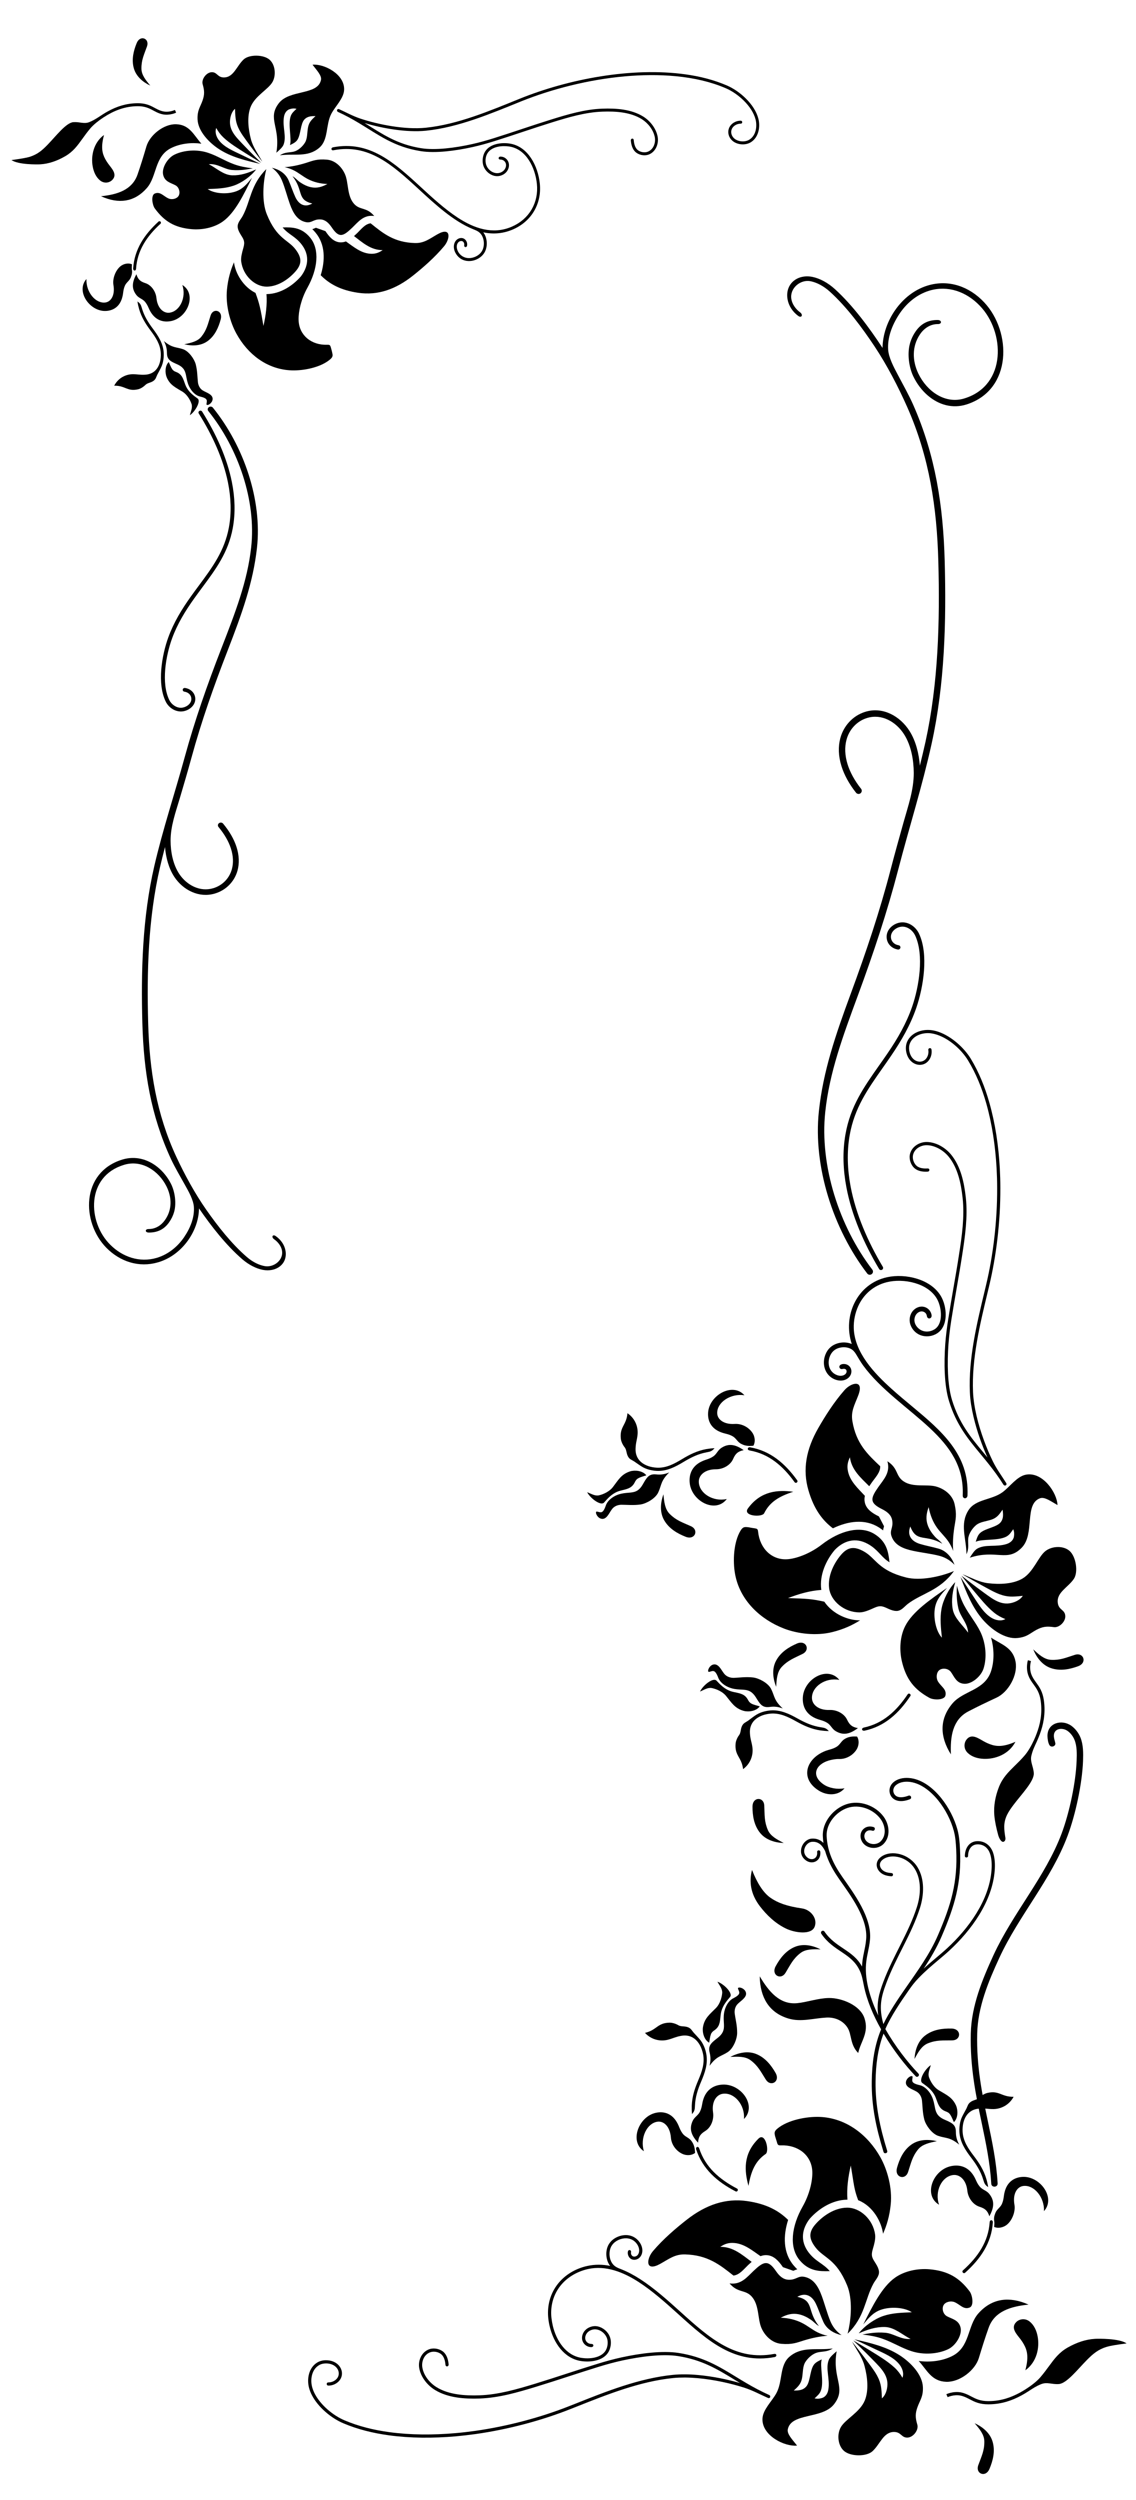
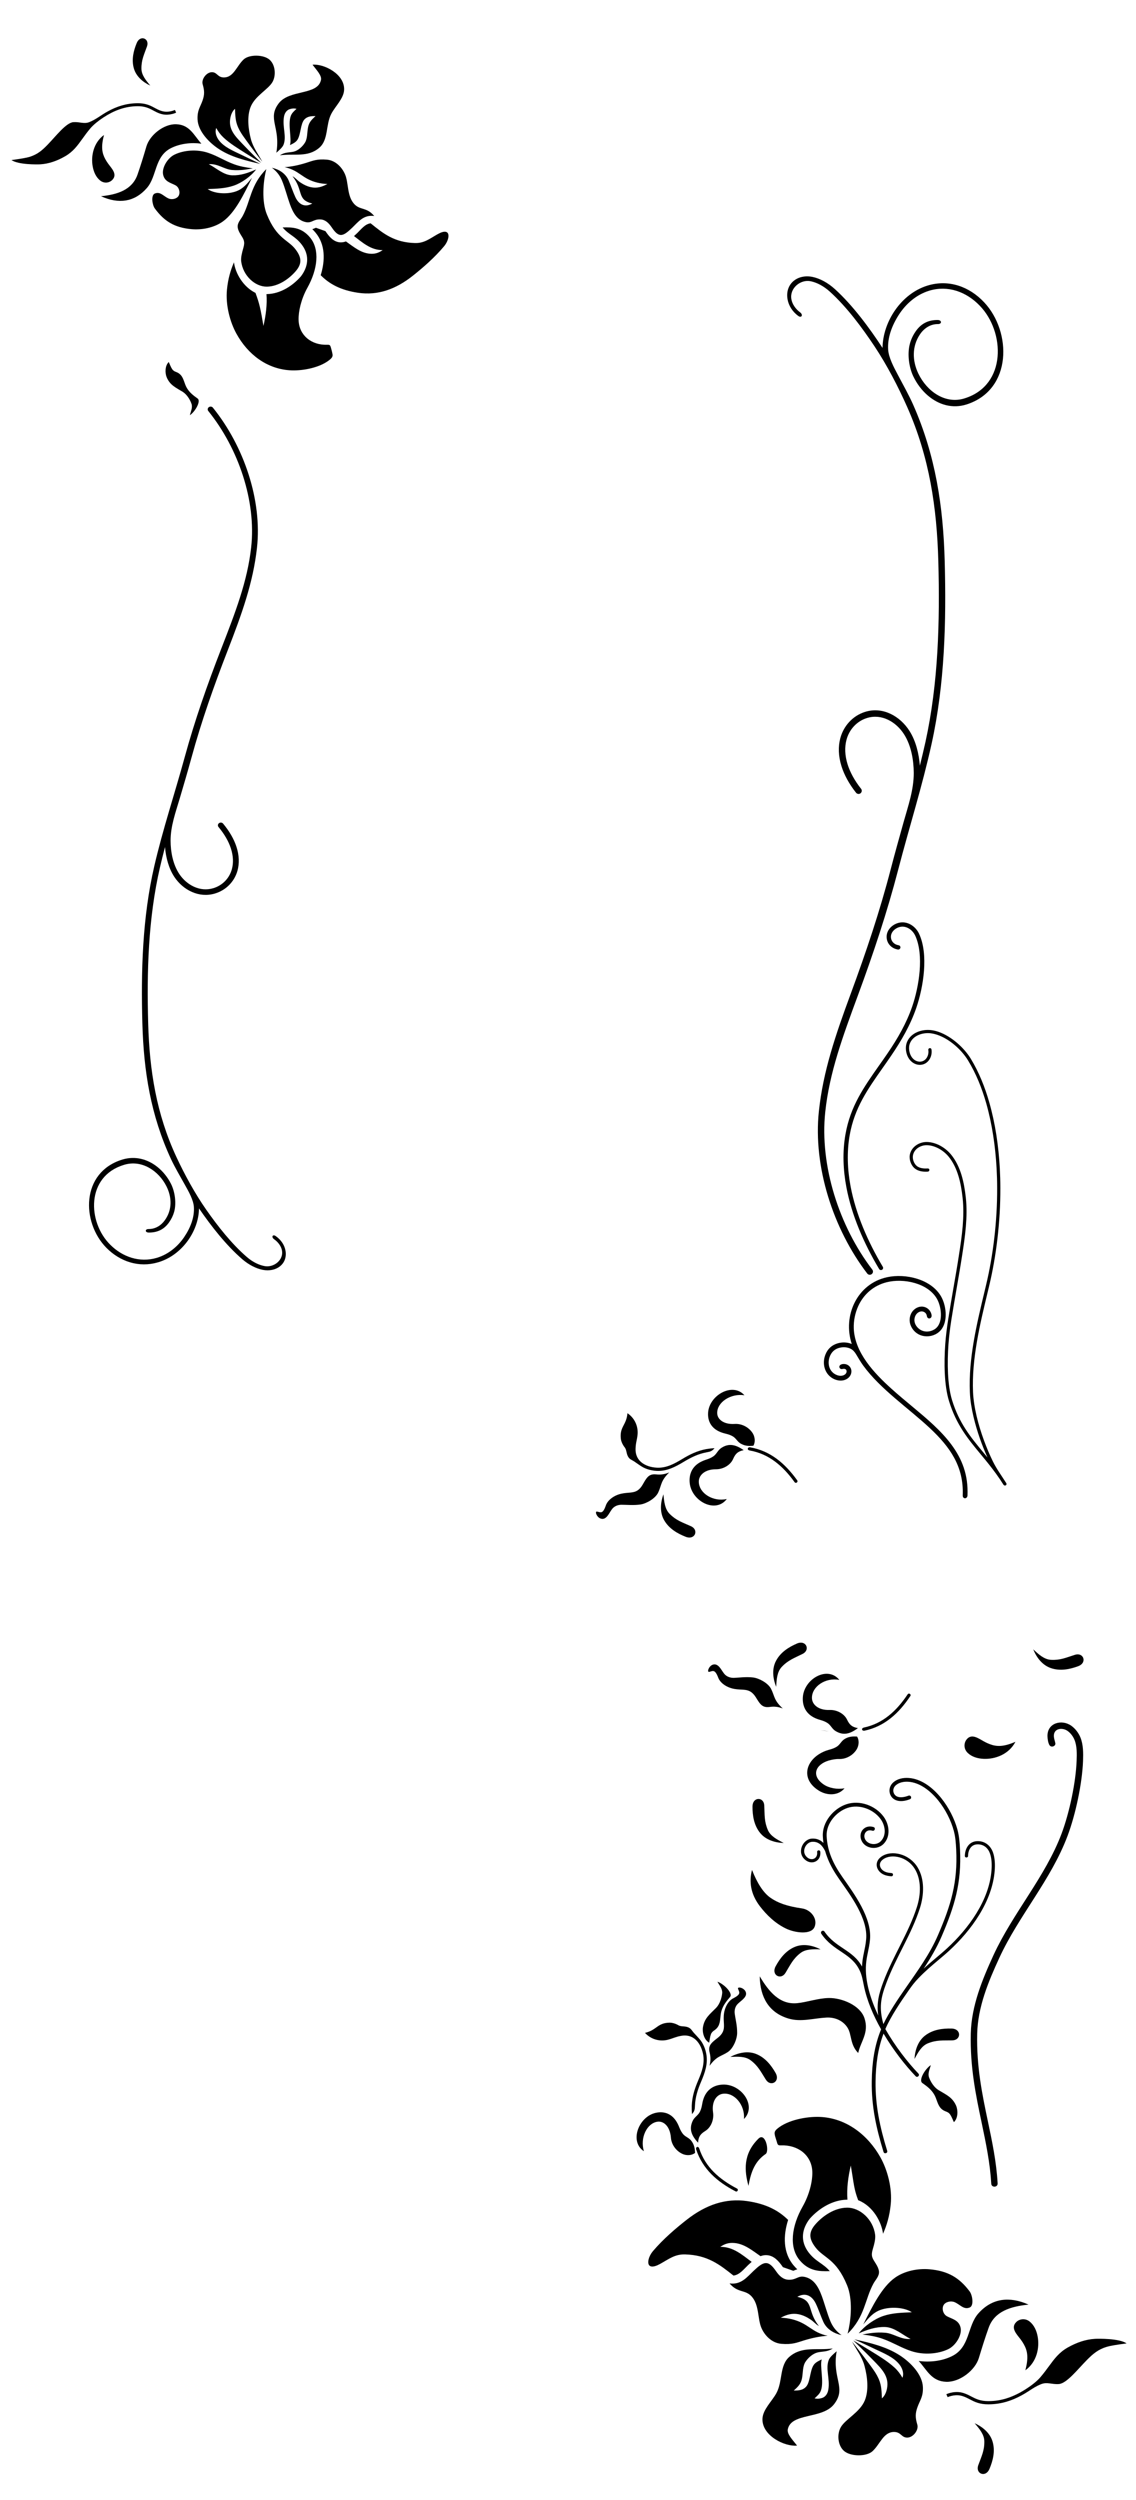
<svg xmlns="http://www.w3.org/2000/svg" fill-rule="evenodd" viewBox="0 0 2834.65 6236.22">
  <path d="M1966.6 5537.6c-23.1-22.8-53.8-40.1-102.5-47-53.2-7.6-102.2 8.8-150.2 46.3-26.6 20.8-58.6 47.9-84.6 78.5-16.3 19.2-20 52.9 18.1 31.8 22-12.2 36.5-24.2 61.8-23.6 56.5 1.5 86.7 25.6 121 52.8 15.2-1.7 25.7-15.8 36.6-26.2 2.8-2.6 5.7-5.3 8.8-8-23.8-17.7-46.5-37.9-78.3-37.4 12.3-8.5 22.3-10.6 34.6-9.7 25 1.8 45 18.5 65.8 32.9 5.1-1.9 10.5-3 16.1-2.5 17.6 1.2 29.5 15.1 38.8 28.5.4.5.7 1 1 1.4 8.6 3.1 17.4 6.1 26 9.1 1.8-.7 3.7-1.6 5.8-2.4 1.4-.5 2.8-.9 4.1-1.3-2.9-2.8-5.8-5.8-8.6-9.1-27.5-32-26.7-75.2-14.3-114.1zm-146.2 158.3c28.8 4.1 43.5-15.6 60-31.2 25.5-24.1 36.2-28 55.9.6 8 11.6 17.4 20.9 31.1 21.5 19.5.9 23.4-10.4 39.5-7.3 22.9 4.5 34.7 23.4 43.8 48.2 7.5 20.5 13.1 42.7 21.4 62.7 4.8 11.4 12.6 23.7 27.8 34.6-19.2-4.2-37.1-14.8-45.5-33.3-6.7-14.8-11.6-30.4-18.5-44.9-9.1-19.4-25.5-29.3-46.4-17.4 43.1 9.8 23.3 34.8 54 72.9-7.8-4-13.1-11.1-20.4-15.9-9.3-6.3-19.4-11.3-30.3-13.5-15.3-3.1-29.4.3-44.6 8.7 19.3.6 37.9 5 54.3 13.6 13.2 6.8 24.5 16.5 37.9 23 7.8 3.7 15.7 6.6 24.8 8.4-17.2 1.2-35.6 4.4-58.9 11.5-17.4 5.3-29.1 11-57.1 8.5-22.1-2-40.4-19.2-49.2-39.5-9.8-22.3-5.1-57-24.3-78.4-16.5-18.2-34.1-7.9-55.3-32.8zm294.6 125.5c9.5-36 12.6-87.2-1.2-120.6-27.5-67-58.3-67.5-79.1-94.9-16.3-21.4-17.6-37.7.8-58.3 17.5-19.7 46.3-40.1 77.7-40.6 32.4-.6 65.5 29 70.5 67.4 1.4 10.5-2.3 24.2-6 36.6-5 17-.8 22.2 7.6 35.5 4.4 7 7.1 13 7.9 18.6 1.7 12.2-8 21-13.5 30.9-21.4 38.6-21.2 83.5-64.7 125.4zm27.8-.8c13.9-18.2 39.3-36.1 61.4-43.5 23.1-7.7 46.4-8.1 71.1-9.1-17.7-12.4-53.3-14.8-77.8-6.1-19.2 6.9-30.3 20.5-43.4 36.4 22.4-44.6 46.4-93.6 79.6-116.9 24-16.8 56.9-23.2 85.6-20.7 46.3 4.1 74.6 21 100.3 55.3 7.1 9.6 11.1 35.7 0 40.1-15.2 6-23.5-7.4-37.7-13.4-9.3-3.9-22.7-.8-27.3 7.3-5.1 8.8-1.3 22.8 8.5 28 12.7 6.8 30.1 9.4 34 29.1 3.5 18.1-12.2 43.8-31 52.9-24.9 12-61.2 15.1-92.3 4.8-25.4-8.3-44.2-20.9-70.5-30.4-15.3-5.6-32.2-8.7-51.3-11 16.1-2.9 33.5-6.3 56.8-4.4 21.5 1.8 39.2 17.7 63.4 15.5-20.9-10.5-40.1-29.1-64-29.8-23.5-.6-44.3 6.7-65.4 15.9zm-10.9 14.8c38.3 8.6 79.4 17.9 113.9 40.4 26.4 17.2 56 47.4 57.1 79 .9 23.8-7 31.8-13.3 49.2-6.2 16.8-5.7 27.2-.6 44.3 3.8 13-9.6 31.1-23.7 32.2-16.3 1.2-16.1-14.1-34.7-14-26.3.2-34.4 30.5-53.4 48-15.2 14-54.8 13.6-71.1-.6-15.6-13.5-18.2-41.7-7.9-59.5 11.5-19.9 47.4-36.9 59.6-66.2 10.6-25.6 6.7-59.7-.7-86.9-5.9-22-19.8-39.9-30.9-59.7.4-.3 24 29.9 42.8 55.3 14.2 19.2 26.9 36 29.9 60.4 1.1 9 1.6 18.1 1.7 25.4 6.6-5.5 10.8-14.6 12.7-24.3 6.1-30.9-13.6-49.4-33.2-69.7-23.4-24.2-50.9-50-50.9-50.5 13.5 8 28.2 16.8 42.2 25.4 20.6 12.8 43 26 60.8 42.4 8.1 7.5 14.3 15.8 19.7 25.4 4.4-11.5-.5-24.4-7.8-33.5-14.5-18.2-39.1-27.9-59.7-37.7-25.3-12.1-52.3-24.4-52.5-24.8zm-53.9 22.8c-39.5 5.5-76.2-6.5-108 20.6-25.4 21.7-16.5 61.4-32.8 91.1-10.9 20-33.5 40.5-34.6 63.2-2.1 42.6 55.7 70.7 86.3 67.4-11.4-14.7-25.6-28.7-23.1-40.7 8.8-41.8 86.2-24.8 115.4-62.5 32-41.3-5.5-63.3 6.5-132.1-7.5 6.4-16.7 14.3-19.5 21.2-9.1 22.4 3.4 47.4-1.3 74.7-2 11.9-8.8 18.6-15.8 20.7-6 1.8-11 2.5-18.5.9 6.7-6.5 12.6-10.7 15.8-19.5 8.2-22.1-3.3-61.4 2.1-77.7-8.1 4.1-16.3 7.4-20.9 15.2-9 14.9-7.8 42.1-18.6 53.4-8 8.5-18.6 9.1-30.3 9.2 10.6-9.9 17.9-16.3 20.6-31 2.6-13.9 1.3-29.2 8.2-40.1 6.6-10.5 18.6-21.1 30.4-24 12.1-3 24.1-.8 38.1-10zm-7.4-192.9c-26.9.9-52-.1-74.6-26.5-27.8-32.3-21.1-85.5 7-134.9 16.9-29.8 24.7-63.3 24-86.3-1.4-41.4-35.6-67.6-78.3-66-7.8.3-8.3-1.4-10.9-10.8-1.4-4.8-2.8-8.4-3.8-12.4-1.8-7.6-2.5-11.6 5.7-18.5 26-21.7 72.9-30.5 105.5-29.3 66.4 2.5 120.7 45.2 151.9 101.2 17.1 30.8 29.7 75.7 25.5 117.3-3 29.8-10.2 52.8-19.2 73-3.5-28.9-24.7-69.1-62-83.7-10.9-28.6-10.6-40.8-18.4-86.6-6.6 28.4-10.5 56.9-8.4 85.3h-1.7c-35.4.7-69.2 21.5-92.2 47.3-19.3 24.7-25 55.1-3.1 84.1 17.8 23.4 35.7 26.7 53 46.8zm290.6 276.1c34.1 1.1 72.3-29.1 81.4-59.6 7.8-25.7 16-52 24.4-75.3 14.6-41 55-53.2 99.6-57.7-48.2-21.4-91.6-15.8-125.2 21.9-28.3 31.8-20.2 84.7-66.7 107.1-24.3 11.8-54.5 15.4-82.3 11.6 20.9 22.8 31.9 50.8 68.8 52zm-493.5-488.7c-10.2-36.8-14.2-79.5 24.9-117.9 17.4-17 27.8 31.5 17.9 38.3-25 17.2-36.3 41.3-42.8 79.6zM1790.2 4943.3c17.3 6.2 39.1 29.3 31.6 38-9.7 11.3-17.8 21.5-21.8 35.8-3.4 12-1.5 26.3-7.6 37.1-6.8 11.8-14.6 10-18.6 20.6-2.2 6-3 14.4-4.2 20.7-12.6-6.9-17.7-25.9-15.5-38.9 3.8-22.8 17.7-32.5 32.8-48 8.7-8.9 14-24.2 15.2-36.7.9-10.7-6.8-19.1-11.9-28.6z" />
  <path d="M1841.6 4960.9c2.8 8.5 9.3 13.1-12.2 24-12.7 6.5-22.1 23.9-23.4 42.9-1.1 17.5 3.2 28.7-2.4 40.7-5.6 11.9-16.2 16.5-25.5 25.5-8.3 8-10.1 15.2-7.3 26.4 2.5 10.2 3 19.9-.3 32.8 18-24.8 28.7-23.2 45.5-34.3 13.8-9 23.4-32.8 23.4-48 .1-18.1-4-32.9-6-47.4-1.2-8.2.6-18.5 8.2-25.5 6.5-6.1 9.9-7.9 14.8-13.4 3.5-3.8 7.9-10.2 3.4-17.9-2.4-4-6.5-6.7-10.3-8-4.8-1.6-9-.9-7.9 2.2zM1822.4 5131c21.1-11.2 44-15.2 63.8-7.6 23.1 9 38.2 28.4 49.2 47.7 12.1 21.3-12.2 35.6-24.3 16.7-12.7-19.9-19.3-34.5-38.3-48.6-13.2-9.8-31.1-9.2-50.4-8.2zM1726.7 5273.6c-.3-3.5-.5-7.1-.6-10.6s-.1-6.9 0-10.3c.9-22.6 7.3-42.5 16-62.9 9.1-21.4 16.9-42.6 12.3-65.8-.8-3.8-1.8-7.6-3.1-11.2-2-5.8-4.6-11.2-7.9-16-10.2-14.8-24.9-21.7-43.3-18.5-14.9 2.6-20.9 6.7-34.3 10-16.7 4.1-39.4 1.1-56.4-17.3 29.7-6.9 30.5-24.8 61.2-25.5 7.2-.1 16.1 2.8 22.2 6.5 7.2 4.2 16.4 1.3 25.4 5.6 6.5 3.1 8 7.4 12.8 12.9 4.2 4.8 13 13.7 17.5 19.6 4.4 5.9 7.8 12.8 10.4 20 1.4 4.1 2.5 8.2 3.3 12.4 4.9 24.8-3 47.5-12.8 70.4-8.3 19.5-14.5 38.4-15.3 60.1-.4 9.1-.8 13.2-7.4 20.6zM1741.9 5344.9c-17-18.2-22.9-34.4-13.3-54.7 4.5-9.6 13.8-13.5 18.2-23.1 5.7-12.4 4.2-18.3 8.5-31.3 7.9-23.7 26.2-34.9 48.3-35.8 46.2-2 85.6 52.9 52.8 85.9 3-34.9-23.8-66.6-52.2-63.1-16.3 2-28.9 19.5-24.9 46.7 2.6 17.7-4.9 37.2-19.4 46.2-12.1 7.5-17.1 14.2-18 29.2zM1734.4 5370.4c-.1-3.8-.5-7.1-1-10.6-1-6.6-3.5-13-8.3-19.5-6.2-8.3-15.6-9.8-21.7-18.1-7.9-10.8-7.8-16.9-14.5-28.4-12.3-21.2-31.6-27.8-52-23.5-42.9 8.9-67.4 71.5-30.2 95.9-10.2-33.3 7.6-70.4 34.5-73.7 15.4-1.8 30.7 12.2 32.9 39.7 1.3 17.7 13.1 33.1 27.7 40.2 12.4 6.1 25.6 3.8 32.6-2zM1744.8 5359.4c7.6 23.2 20.1 42.4 36.1 58.6 16.2 16.3 35.9 29.7 57.9 41.2 5 2.4 1.2 9.8-3.6 7-22.8-11.8-43.2-25.7-60-42.6-16.8-17.1-30-37.2-38-61.7-1.9-6.6 5.2-9.4 7.6-2.5zM2432 6044.7c21.7 9.9 38.8 25.5 44.8 46 7 23.7.8 47.6-7.8 68-9.5 22.7-35.6 12-28-9.1 8-22.2 15.6-36.3 15.2-59.9-.3-16.5-11.7-30.4-24.2-45zM2558.5 5912.7c28.8-20.6 36-56.6 30.7-84.6-2.7-14.6-9-28.2-19.9-37-11.3-9-25.4-6.6-33.3 1.1-15.3 15 1.5 31 10.6 43.2 3.1 4.1 5.7 8 8.4 12.9 9 16.2 11.9 33 3.5 64.4z" />
  <path d="M2361.4 5972.4c3-1.5 6.5-2.5 9.7-3.4 8.6-2.2 18.1-2.8 26.7-1.2 10.1 2 17.6 5.9 25.4 10 11.1 5.8 22.7 11.9 43.1 11.8 16.3 0 30.8-2.5 43.8-6.4s24.6-9.2 35.1-14.9c5.1-2.8 10.1-5.8 14.9-8.9 13.2-8.4 26.8-18.9 35.7-29.1 8.3-9.7 15.1-18.9 21.4-27.5 13.8-18.8 25.5-34.7 47-46.9 22.1-12.5 44.6-20.3 68.1-21.7 8-.5 60.7-1.3 78.9 11.4-24.7 3.2-42.1 6.2-49.5 8.5-21.5 6.6-34.2 17.3-49.5 32.8-23 23.2-50.2 58.5-70 60.1-17.4 1.3-29.5-5.8-44.4.3-13.3 5.5-19.6 10-33.3 18.8-5.1 3.3-10.2 6.3-15.5 9.2-11.6 6.3-23.9 11.7-36.6 15.5-13.7 4.1-28.8 6.7-46 6.8-22.5.1-35-6.4-46.9-12.7-7.3-3.8-14.3-7.5-23.2-9.2-7.4-1.5-15.7-.9-23.2 1.1-2.9.7-5.7 1.7-8.4 2.9l-3.3-7.3zM2322.6 5151.4c-15.3 10.3-30.7 38-21.2 44.6 12.2 8.6 22.6 16.4 30 29.3 6.2 10.8 7.9 25.1 16.5 34 9.5 9.8 16.6 6.1 23.1 15.5 3.6 5.2 6.5 13.2 9.2 18.9 10.5-9.7 10.7-29.5 5.4-41.5-9.4-21.1-25.2-27.1-43.6-38.4-10.7-6.4-19.6-20-23.8-31.8-3.6-10.2 1.8-20.1 4.4-30.6z" />
-   <path d="M2277.2 5181.2c-.7 8.9-5.8 14.9 17.7 20.2 13.9 3.2 27.3 17.6 33.3 35.7 5.4 16.8 4 28.6 12.4 38.9 8.3 10.1 19.8 12 31 18.4 10 5.6 13.6 12.2 13.6 23.8 0 10.4 2 20 8.4 31.7-23.6-19.6-33.5-15.4-52.6-22-15.6-5.4-30.7-26-34.6-40.7-4.5-17.5-4.2-33-5.8-47.4-.9-8.3-5.2-17.8-14.2-22.7-7.8-4.3-11.6-5.2-17.8-9.3-4.3-2.8-10.1-8-7.6-16.5 1.3-4.5 4.6-8.2 7.9-10.3 4.3-2.8 8.5-3.2 8.3.2zM2337.8 5341.2c-23.2-5.6-46.4-3.9-63.7 8.5-20.2 14.3-30 36.9-35.9 58.3-6.4 23.7 20.7 31.5 27.7 10.2 7.4-22.4 10.2-38.2 25.1-56.6 10.4-12.7 27.9-16.6 46.8-20.4zM2465.8 5455.7c-.6-3.5-1.2-7-2-10.4-.7-3.4-1.6-6.7-2.6-10-6.4-21.7-17.6-39.4-31-57-14.1-18.5-26.9-37.1-28.2-60.7-.2-3.9-.2-7.8.2-11.7.5-6 1.7-11.9 3.7-17.4 6.2-16.9 18.8-27.1 37.4-28.6 15.1-1.2 21.9 1.3 35.6 1.2 17.3-.2 38.5-8.7 50.4-30.7-30.5.6-35.6-16.5-65.5-9.6-7.1 1.7-15 6.7-20 11.7-5.8 5.9-15.6 5.5-23.2 11.9-5.5 4.5-5.9 9-9.2 15.6-2.9 5.7-9.2 16.4-12.1 23.3-2.8 6.8-4.4 14.3-5.1 22-.4 4.2-.4 8.5-.2 12.7 1.4 25.3 14.7 45.3 29.9 65.1 12.8 16.9 23.5 33.6 29.7 54.5 2.6 8.6 4 12.6 12.2 18.1zM2468.7 5528.5c12-21.8 13.7-38.9-.6-56.3-6.7-8.2-16.7-9.6-23.4-17.8-8.6-10.6-8.6-16.8-15.9-28.2-13.6-21.1-34.1-27.4-55.7-22.8-45.2 9.4-69.9 72.4-29.9 96.3-11.5-33.1 6.5-70.5 35-74.1 16.2-2.1 32.8 11.7 35.6 39.2 1.9 17.7 14 34.7 30.3 39.9 13.5 4.3 20.1 9.5 24.6 23.8zM2480.6 5555c.6-3.7 1-11.3.3-14.6-1.3-6.6-.1-13 3-20.5 3.9-9.5 12.6-13.4 16.5-22.9 5-12.4 3.4-18.3 7-31.2 6.7-23.5 23.7-34.6 44.6-35.6 43.8-2 83 52.6 53 85.5 1.6-34.7-24.8-66.3-51.6-62.8-15.4 1.9-26.8 19.4-22.1 46.5 3.1 17.5-5.7 39-18.1 49.5-10.5 8.9-24.3 10-32.6 6.1zM2469.5 5543.3c-1.6 24.4-9 46-20.5 65.7-11.6 19.8-27.4 37.6-45.9 54.2-4.3 3.7 1.3 9.8 5.3 6 19.1-17.2 35.4-35.6 47.5-56.2 12.1-20.7 19.9-43.5 21.5-69.2.3-6.8-7.2-7.8-7.9-.5zM1932.9 5879.7c-49.7 9.3-91.2-.6-129.7-21.3-38.1-20.6-73.1-51.7-110.4-85.5-32.1-29-65.2-58.5-99.3-80.5-37.4-24.2-81.6-42.2-126.3-32.3-7.6 1.7-15.1 4.1-22.4 7.2-48.1 20.3-74 64.6-68.8 114.6.8 6.9 2 13.8 3.6 20.6 8.8 36 32.2 73.5 72 79.3 19 2.9 47.1.5 59-17.3 5.2-7.9 7.2-20 4.7-29.5-.6-2.2-1.4-4.3-2.5-6.3-5.3-10.3-16.1-17.6-26.8-18.2-6.4-.3-13.1 1.9-18.1 6-6.2 5.1-10 14.7-6 22.3 2.3 4.4 7.1 8 13.4 8.1 7.4-.2 6.9 8-.1 8-9.6-.2-16.8-5.7-20.3-12.4-.7-1.3-1.3-2.7-1.7-4.1-3-10.2 1.6-21.5 9.7-28.1 6.4-5.3 15.1-8.2 23.5-7.8 13.4.8 26.9 9.8 33.5 22.5 1.3 2.5 2.4 5.2 3.1 8 3.1 11.6.7 26.2-5.8 35.9-13.7 20.6-44.5 24.1-66.8 20.8-43-6.3-69-46.1-78.5-85.4-1.8-7.1-3-14.3-3.8-21.6-5.5-53.4 22.3-101.1 73.6-122.8 7.7-3.2 15.7-5.8 23.8-7.5 18.9-4.2 38.1-4 57-.1-.3-.4-.6-.9-1-1.3-10.2-14.3-11.6-36.7-2.6-52.3 1.7-2.8 3.6-5.3 5.8-7.7 11.2-11.8 29.3-17.6 44.5-15 5.9 1 11.5 3.3 16.4 6.8 11.2 7.8 19.7 22.9 16.7 36.8-.9 4.6-3.2 9-6.6 12.2-5.2 5.1-13.9 7-20.5 3.5-1.1-.6-2-1.3-2.9-2.1-4.3-3.8-6.7-10.4-5.6-16.3 1.3-6.7 9.1-4.9 7.9 1.5-.7 3.2.7 6.8 3 8.9 3.5 3.1 9.5 1.8 12.6-1.2 2.2-2.1 3.7-5.1 4.3-8.2 2.3-10.8-4.8-22.6-13.4-28.6-4-2.8-8.5-4.6-13.2-5.4h-.1c-12.7-2.2-27.9 2.7-37.3 12.6-1.8 1.9-3.4 4-4.7 6.2-7.4 12.9-6.2 31.9 2.2 43.6 5.9 8.2 13.6 11 22.6 14.5 16 6.3 31.7 14.8 47.2 24.8 34.5 22.3 67.9 52.1 100.3 81.4 36.9 33.4 71.5 64.2 108.9 84.3 37 19.9 76.8 29.4 124.4 20.6 6.9-1.6 8.2 6.3 1.5 7.8zm-1113.3 63.2c7.02 0 14.12-2.7 19.23-7.6 9.89-9.3 8.02-23.8-2.23-32.3-5.52-4.6-13.39-7.4-22.97-7.5-6.49 0-12.78 1.4-18.32 4.9-17.7 11-21.41 35.3-16.46 54 1.47 5.6 3.69 11.1 6.5 16.6 14.73 28.6 45.7 54.3 74.09 66.4 35.24 15 72.99 24.2 111.51 29.5 54.41 7.4 110.11 7.3 164.81 2.6 16.3-1.4 32.6-3.3 48.7-5.5 83.6-11.8 166.4-34.4 235.8-61.9 4.8-1.9 9.6-3.8 14.5-5.7 78.3-31.2 160.6-63.9 244.2-72.3 9.7-1 20-1.4 30.5-1.3 10.5 0 21.2.6 32 1.6 36.7 3.3 74.3 11.1 105.1 20.1-4.8-2.9-9.6-5.8-14.2-8.7-42.2-25.7-80.4-49.1-140.2-58.5-39.2-6.1-93.9 1.1-139.1 10.9-20.2 4.4-40.1 9.9-59.9 16-26.1 8.1-50.8 16.1-75.2 24-26.3 8.6-52.3 17-80.1 25.5-22.9 7-46.1 13.9-69.4 19.3-23.5 5.4-47.3 9.2-71.4 10.1-18.8.6-38.4.3-57.5-2.7-19.2-3-37.8-8.6-54.1-18.6-18.9-11.5-35.3-31.9-39.3-54.2-3.6-19.4 6.1-41.2 25.6-47.7 11.8-3.9 27.1-.5 35.9 8 6.5 6.5 10.6 16.3 11.8 30 .4 6.2-7.6 7.2-7.9.7-1.1-11.8-4.3-19.9-9.5-25-6.7-6.5-18.8-9.1-27.8-6.1-15.9 5.2-23.1 23.1-20.3 38.7 3.6 20.1 18.7 38.5 35.7 48.8 15.3 9.4 32.9 14.7 51.2 17.5 18.4 2.9 37.6 3.2 55.9 2.6 23.5-.8 46.8-4.6 69.9-9.9 23.3-5.4 46.2-12.2 68.9-19.1 26.8-8.2 53.2-16.8 79.9-25.5 25-8.1 50.1-16.3 76.3-24.3 19.7-6.1 39.5-11.5 59.6-15.9 45.9-10 101.6-17.3 142-11 61.4 9.6 100.3 33.4 143.1 59.6 8.3 5.1 16.7 10.2 25.4 15.3 18.6 11 37.6 21.1 57.3 29.9 5.6 2.8 2.2 10.1-3.2 7.3-19.8-8.8-37.8-18.6-58.4-25.3-32.5-10.5-75.2-20.2-116.8-23.9-10.6-.9-21.1-1.5-31.4-1.6-10.2 0-20.1.3-29.6 1.3-82.5 8.3-164.2 40.8-242.1 71.8-4.8 1.9-9.7 3.8-14.5 5.7-70 27.8-153.4 50.6-237.6 62.4-16.5 2.3-32.9 4.1-49.1 5.6-55.2 4.7-111.7 4.8-166.58-2.7-39.19-5.4-77.63-14.8-113.57-30.1-29.86-12.7-62.47-39.8-78.05-70-3.08-6-5.5-12.1-7.13-18.3-5.83-22.1-.76-49.8 19.96-62.8 6.8-4.2 14.57-6.1 22.55-6 11.54 0 21.18 3.6 28.06 9.3 13.89 11.5 15.99 31.5 2.63 44.2-6.6 6.3-15.65 9.8-24.73 9.8-5.76 0-5.98-8.1 0-8zM2078.4 3812.4c-25.9-19.6-47.4-47.5-61.1-94.8-15.1-51.6-5.8-102.4 24.5-155.2 16.8-29.3 39.1-64.9 65.7-95 16.7-18.8 49.5-27.2 34.1 13.4-9 23.5-18.9 39.6-14.6 64.6 9.5 55.7 37.6 82.2 69.4 112.2.5 15.3-12 27.7-20.7 40-2.2 3.2-4.5 6.4-6.7 9.8-20.9-20.9-44.1-40.6-48.2-72.2-6.6 13.5-7.3 23.7-4.7 35.7 5.4 24.5 24.7 41.9 42 60.4-1.2 5.4-1.4 10.8-.2 16.4 3.7 17.2 19.1 27 33.8 34.3.5.3 1 .5 1.5.8 4.3 8.1 8.5 16.3 12.7 24.4-.5 1.9-1.1 3.9-1.6 6.1-.3 1.5-.5 2.9-.7 4.3-3.1-2.5-6.5-4.9-10.2-7.3-35.6-22.6-78.2-15.7-115 2.1zm135.9-167.3c8.1 28-9.3 45.4-22.3 63.9-20.2 28.7-22.6 39.8 8.5 55.3 12.7 6.3 23.2 14.2 25.7 27.7 3.6 19.2-7 24.6-1.6 40.1 7.7 22 28 31 54 36.5 21.3 4.6 44 6.9 65 12.3 12 3.1 25.3 9.1 38.3 22.6-6.9-18.4-20.1-34.7-39.5-40.3-15.6-4.5-31.7-7.2-47-11.9-20.6-6.3-32.6-21.1-23.9-43.5 15.8 41.3 37.8 18.1 79.8 43.1-5-7.1-12.8-11.4-18.6-17.9-7.5-8.4-13.9-17.7-17.6-28.1-5.3-14.7-3.9-29.1 2.2-45.4 3.4 19 10.3 36.8 21.2 51.9 8.7 12 19.8 21.8 28.2 34.2 4.7 7.1 8.7 14.6 11.8 23.3-1.3-17.2-.7-35.8 3-59.9 2.8-18 6.7-30.4.3-57.8-5.1-21.6-24.7-37.2-46.1-43.1-23.5-6.5-57.2 3.1-81-12.9-20.5-13.7-12.7-32.6-40.4-50.1zm166.1 273.9c-34.3 14.4-84.5 24.8-119.5 16-70.3-17.8-75.1-48.2-105.3-64.9-23.4-13.1-39.8-12-57.5 9-17 20.2-33.1 51.6-29.2 82.8 4.1 32.1 38.1 60.7 76.8 60.2 10.6-.2 23.6-5.8 35.4-11.2 16.1-7.3 21.9-4 36.2 2.5 7.5 3.4 13.9 5.2 19.5 5.2 12.4 0 19.6-10.9 28.6-17.8 35.2-26.7 79.7-32.8 115-81.8zm3.2 27.6c-16.1 16.3-30.2 44-34.3 67-4.3 23.9-1.5 47 1 71.6-14.8-15.7-22.2-50.6-17-76.1 4.1-20.1 15.9-32.9 29.9-48.1-41.1 28.4-86.2 59.2-104.5 95.3-13.3 26.2-14.8 59.6-8.3 87.7 10.6 45.3 31.4 70.8 69 91.4 10.5 5.7 36.9 5.9 39.7-5.7 3.7-15.9-10.7-22.1-18.6-35.4-5.2-8.6-4-22.3 3.3-28.1 8-6.2 22.3-4.5 28.9 4.5 8.5 11.6 13.6 28.5 33.7 29.5 18.4 1 41.6-18.3 47.9-38.2 8.4-26.3 6.2-62.7-8.3-92.1-11.9-23.9-27-40.7-40.2-65.3-7.7-14.4-13.2-30.8-18.1-49.3-.6 16.3-1.5 34.1 3.7 56.8 4.8 21.1 23.1 36.4 24.3 60.6-13.4-19.2-34.5-35.5-38.5-59.2-4-23.1.3-44.7 6.4-66.9zm13.1-12.9c13.9 36.7 28.9 76 56.1 107 20.8 23.7 55 48.7 86.3 45.3 23.8-2.5 30.6-11.4 46.8-20.2 15.9-8.5 26.2-9.4 43.8-6.9 13.5 1.9 29.5-13.9 28.5-28-1.1-16.3-16.2-13.9-18.7-32.3-3.6-26.1 25.3-38.5 39.9-59.8 11.7-17 5.6-56.1-10.7-70.2-15.6-13.5-43.8-12.2-60.1.6-18 14.2-29.7 52.1-57 68.4-23.9 14.1-58.1 15.1-86.1 11.7-22.6-2.7-42.3-14-63.5-22.2-.2.5 33 19.6 60.9 34.6 20.9 11.3 39.4 21.5 64 21 9.1-.2 18.1-1 25.3-2-4.5 7.4-12.9 12.8-22.2 16.1-29.7 10.4-50.8-6.5-73.7-23-27.3-19.7-56.7-43.3-57.3-43.2 9.9 12.2 20.7 25.6 31.2 38.2 15.6 18.5 31.8 38.9 50.6 54.2 8.6 6.9 17.7 11.8 27.9 15.8-10.7 6-24.2 3-34.3-2.9-20-11.8-33-34.7-45.7-53.7-15.5-23.4-31.6-48.3-32-48.5zm14.9-56.6c-.2-39.9-17.3-74.5 5-109.8 17.9-28.2 58.4-25.1 85.6-45.4 18.2-13.7 35.3-38.9 57.6-43.3 41.9-8.1 77.9 45.1 79 75.8-16.2-9.1-32.1-21.2-43.6-17-40.1 14.7-12.3 88.8-45.5 123.1-36.3 37.5-63.4 3.5-129.8 25.2 5.2-8.3 11.8-18.6 18.2-22.4 20.9-12.1 47.4-3.3 73.8-11.8 11.4-3.7 17.1-11.4 18.2-18.6.9-6.2.9-11.2-1.7-18.4-5.5 7.5-8.8 13.9-17 18.4-20.8 11.2-61.3 5.4-76.7 13.1 2.9-8.6 5-17.2 12.1-22.9 13.4-11 40.5-13.6 50.2-25.9 7.3-9.1 6.4-19.8 4.7-31.4-8.2 11.9-13.5 20.1-27.7 24.9-13.4 4.5-28.6 5.4-38.5 13.8-9.4 8-18.3 21.3-19.5 33.5-1.1 12.4 2.7 23.9-4.4 39.1zm-192 20.1c-2.9-26.8-7.5-51.5-36.8-70.1-36-22.9-87.7-8.7-132.6 26.1-27.1 21-59.2 33.5-82 36-41.1 4.6-72-25.6-76.5-68.1-.8-7.8-2.5-7.9-12.1-9.3-5-.6-9.8-1.9-14-2.3-7.7-.7-11.8-.8-17.5 8.3-17.7 28.8-19.8 76.4-13.9 108.6 11.8 65.4 62.9 113.4 122.8 136.3 32.9 12.6 79.1 18.6 119.6 8.6 29.2-7.2 50.9-17.7 69.6-29.4h-.2c-29.1.4-68-15.1-89.1-46.5-29.9-6.7-44.2-7.7-90.6-8.9 27.1-10.6 54.8-18.5 83.2-20.4-.1-.6-.2-1.1-.3-1.7-4.4-35.2 11.4-71.5 33.7-98 21.7-22.6 51-32.6 82.8-15 23.6 13.1 31.3 29.4 47.9 41.7 2 1.4 4 2.8 6 4.1zm314.6 248.4c6 33.6-18.5 75.7-47.4 89.1-24.4 11.3-49.2 23.2-71.1 34.7-38.5 20.4-44.9 62.1-42.9 106.9-28.1-44.7-28.7-88.4 3.8-127 27.5-32.6 81-32.1 96.6-81.3 8.2-25.7 7.5-56.1-.3-83.1 25.6 17.4 54.8 24.4 61.3 60.7zm-554.7-424.4c-37.9-4.9-80.7-2.8-113.1 41.4-14.4 19.6 35.1 23 40.4 12.2 13.5-27.1 35.7-41.8 72.7-53.6zM1465.1 3722.3c8.6 16.3 34.5 34.6 42.1 25.9 9.8-11.2 18.7-20.7 32.3-26.8 11.4-5 25.8-5.1 35.6-12.7 10.7-8.4 7.8-15.8 17.8-21.3 5.6-3.1 13.8-5.1 19.9-7.2-8.6-11.4-28.2-13.8-40.7-9.8-22.1 7.1-29.7 22.2-42.9 39.3-7.5 9.9-21.9 17.4-34.2 20.3-10.4 2.5-19.8-4-29.9-7.7z" />
  <path d="M1489.8 3770.6c8.8 1.6 14.2 7.4 22-15.4 4.7-13.5 20.5-25.3 39.1-29.3 17.3-3.6 28.9-.9 40-8.1 10.9-7.2 14-18.4 21.6-28.9 6.7-9.4 13.7-12.2 25.1-11 10.4 1.1 20.2.1 32.4-5-21.9 21.4-18.9 31.7-27.5 50-6.9 14.9-29.1 27.7-44.1 30-17.9 2.6-33.2.7-47.8.7-8.3 0-18.2 3.3-24.1 11.8-5.1 7.2-6.4 10.9-11.1 16.6-3.3 4-9.1 9.2-17.3 5.8-4.3-1.7-7.6-5.5-9.3-9-2.4-4.6-2.3-8.8 1-8.2zM1655.5 3727.5c-8.2 22.4-8.9 45.7 1.5 64.2 12.1 21.6 33.6 33.8 54.2 41.9 22.9 9 33.5-17.1 13.1-26.4-21.5-9.7-36.9-14.2-53.5-31-11.6-11.7-13.6-29.5-15.3-48.7zM1783 3612.5c-3.6.2-7.1.4-10.6.8-3.4.4-6.8.9-10.2 1.5-22.3 4.1-41 13.3-60 24.8-19.9 12-39.8 22.8-63.4 21.5-3.9-.2-7.8-.7-11.5-1.4-6-1.2-11.7-3-16.9-5.6-16.2-8-25-21.6-24.5-40.2.4-15.2 3.7-21.6 5-35.3 1.7-17.2-4.5-39.2-25.2-53.4-2.5 30.4-20.1 33.6-16.5 64.2.9 7.1 5.1 15.5 9.6 21 5.2 6.5 3.7 16.1 9.2 24.4 4 6 8.4 6.8 14.6 10.8 5.3 3.5 15.3 11 21.8 14.5s13.8 6 21.4 7.4c4.2.9 8.4 1.4 12.6 1.6 25.3 1.3 46.6-9.8 67.9-22.7 18.2-10.9 36-19.8 57.3-23.7 9-1.6 13-2.7 19.4-10.2zM1855.7 3617.4c-20.4-14.2-37.3-17.8-56-5.4-8.9 5.8-11.4 15.5-20.3 21.3-11.5 7.4-17.5 6.7-29.8 12.9-22.3 11.1-30.8 30.9-28.6 52.9 4.6 45.9 64.6 77.2 92.6 40.1-34.1 7.8-69.3-14.1-69.9-42.8-.4-16.4 15.2-31.4 42.7-31.3 17.9.1 36.1-10.1 43-25.8 5.7-13 11.6-18.9 26.3-21.9zM1879.9 3606.4c-3.8.3-7.1.5-10.7.4-6.6 0-13.3-1.6-20.4-5.4-9.1-5-12-14-21.1-18.9-11.7-6.3-17.7-5.3-30.1-10.3-22.8-9.2-32-27.3-30.7-48.2 2.7-43.7 61.2-76.8 90.7-43.5-34.4-5.3-68.6 17.5-68 44.6.3 15.5 16.4 28.7 43.8 26.9 17.8-1.1 34.7 8.3 43.9 21.8 7.7 11.3 7.3 24.8 2.6 32.6zM1870.5 3618.2c24.1 4.2 44.8 13.8 63.1 27.4 18.5 13.7 34.5 31.3 49 51.5 3.2 4.6 9.9-.3 6.5-4.7-15-20.8-31.6-39-50.7-53.2-19.3-14.3-41.2-24.4-66.5-28.9-6.8-.9-8.6 6.5-1.4 7.9zM2533.8 4344.9c-16.3 31.5-50.9 43.8-79.3 42.5-14.9-.6-29.3-4.9-39.5-14.5-10.5-9.8-10.2-24.1-3.6-33.1 12.7-17.2 30.8-2.8 44.2 4.4 4.5 2.5 8.8 4.5 14 6.5 17.3 6.6 34.3 7.1 64.2-5.8z" />
-   <path d="M2564.9 4141.4c-1 3.2-1.6 6.7-1.9 10.1-1 8.8-.3 18.3 2.6 26.6 3.3 9.7 8.3 16.6 13.5 23.7 7.3 10.1 15 20.8 17.8 41 2.2 16.2 1.8 30.8-.2 44.2-2 13.5-5.6 25.7-9.8 36.9-2 5.5-4.2 10.8-6.6 16.1-6.5 14.2-14.9 29.1-23.8 39.3-8.3 9.7-16.5 17.7-24.2 25.2-16.6 16.3-30.6 30.2-39.7 53.2-9.2 23.6-13.4 47-11.5 70.5 1.4 16.3 5.3 33.2 9.6 49.1 2.3 8.6 7.6 17.6 12.4 17.2 3.5-.3 6.7-4.5 5.6-10.5-1.5-9-2.9-18.3-2.8-27.6.2-22.5 11-38.2 24.2-55.6 19.8-26.1 50.9-58.1 49.5-77.8-1.1-17.5-9.8-28.5-5.9-44 3.5-14 7.1-20.9 13.9-35.7 2.4-5.5 4.7-11 6.8-16.6 4.7-12.5 8.3-25.3 10.2-38.5 2.1-14.1 2.6-29.5.2-46.5-3.1-22.2-11.4-33.7-19.3-44.6-4.8-6.6-9.4-13-12.4-21.6-2.5-7.2-3.1-15.4-2.2-23.2.3-2.9.9-5.8 1.7-8.7l-7.7-2.2zM1746.7 4219.6c8-16.5 33.2-35.7 41.1-27.3 10.2 10.9 19.5 20.1 33.3 25.6 11.6 4.6 26 4.2 36.1 11.5 10.9 8 8.3 15.5 18.5 20.6 5.7 2.9 14 4.6 20.1 6.5-8.2 11.7-27.7 14.8-40.3 11.2-22.3-6.3-30.5-21.1-44.2-37.7-7.9-9.6-22.6-16.6-34.9-19.1-10.6-2.1-19.7 4.7-29.7 8.7z" />
-   <path d="M1769.7 4170.5c8.8-1.9 14-7.9 22.6 14.7 5.1 13.3 21.3 24.5 40.1 27.8 17.3 3 28.8-.1 40.2 6.8 11.2 6.8 14.7 17.8 22.6 28.1 7 9.1 14.1 11.6 25.5 10.1 10.3-1.5 20.1-.9 32.6 3.8-22.7-20.6-20.1-31-29.3-49-7.5-14.6-30.1-26.7-45.2-28.4-18-2-33.2.5-47.7 1-8.4.2-18.4-2.7-24.5-10.9-5.4-7.1-6.8-10.7-11.7-16.3-3.5-3.8-9.4-8.8-17.5-5.2-4.2 1.9-7.4 5.8-9 9.4-2.2 4.6-1.9 8.8 1.3 8.1zM1936.8 4207.8c-8.9-22.2-10.5-45.4-.7-64.3 11.3-22 32.3-35 52.7-43.8 22.5-9.8 34 16 14 25.9-21.2 10.6-36.4 15.6-52.5 32.9-11.1 12.1-12.5 30-13.5 49.3zM2068.2 4318.2c-3.5-.1-7-.2-10.5-.5s-6.9-.7-10.2-1.1c-22.5-3.3-41.6-11.9-60.9-22.7-20.3-11.3-40.6-21.3-64.1-19.3-3.9.4-7.8 1-11.5 1.9-5.9 1.3-11.6 3.4-16.7 6.2-15.9 8.5-24.2 22.4-23 41 .9 15.2 4.4 21.5 6.2 35.1 2.3 17.1-3.1 39.4-23.3 54.3-3.6-30.3-21.3-32.9-18.7-63.6.6-7.1 4.5-15.7 8.8-21.3 5-6.7 3.1-16.2 8.3-24.7 3.8-6.1 8.2-7.1 14.2-11.3 5.2-3.7 15-11.6 21.4-15.3 6.3-3.7 13.5-6.5 21-8.2 4.2-1 8.4-1.6 12.6-2 25.2-2.2 46.9 8.1 68.7 20.3 18.5 10.3 36.6 18.5 58.1 21.7 9 1.3 13 2.2 19.6 9.5zM2140.8 4310.7c-19.9 14.9-36.6 19.1-55.8 7.4-9.1-5.5-11.9-15.1-21-20.6-11.8-7-17.8-6.1-30.2-11.8-22.8-10.4-31.9-29.8-30.5-51.9 3-46.1 61.8-79.4 91.1-43.3-34.4-6.7-68.8 16.5-68.4 45.2.3 16.4 16.3 30.8 43.9 29.8 17.8-.7 36.4 8.8 43.8 24.2 6.1 12.8 12.3 18.6 27.1 21zM2138.6 4331.8c-3.8-.2-7.1-.2-10.6-.1-6.7.3-13.4 2.1-20.3 6.2-8.9 5.3-11.5 14.4-20.4 19.6-9.7 5.7-17.6 6.6-26.6 9.8-1.6.6-3.4 1.3-5.3 2.2-45.5 20.3-58.6 68.3-12.2 97.2 20.3 12.7 48.3 13.4 64.2-5.9-18.2 3.5-38.7-.4-52-9.4-31.7-21.5-21.2-49.6 12.6-59.8 7.6-2.2 18-4.1 26.1-3.8 17.8.5 34.4-9.6 43.1-23.3 7.3-11.7 6.4-25.1 1.4-32.7zM2155.6 4309.4c23.8-5.1 44.2-15.4 62-29.6 18-14.3 33.4-32.6 47.2-53.2 3-4.7 9.9-.1 6.6 4.4-14.2 21.3-30.1 40.2-48.8 55-18.7 15-40.2 25.8-65.4 31.2-6.8 1.2-8.8-6.1-1.6-7.8zM2316.5 2619.5c1 6.9-.6 14.3-4.7 20.1-7.9 11.1-22.4 11.3-32.3 2.4-5.3-4.8-9.3-12.2-10.7-21.7-1-6.4-.4-12.9 2.2-18.8 8.4-19.1 31.9-26.2 51.2-24 5.7.7 11.5 2.1 17.3 4.1 30.4 10.5 60.3 37.5 76.2 63.9 19.9 32.7 34.4 68.8 45.1 106.2 15 52.7 22.9 107.9 26 162.7.9 16.4 1.4 32.8 1.4 49 .3 84.4-10.3 169.6-27.7 242.2-1.2 5.1-2.4 10.1-3.6 15.2-19.7 82-40.4 168-36.8 252 .4 9.8 1.4 20 3 30.4 1.6 10.3 3.7 20.9 6.2 31.4 8.4 35.8 21.5 71.9 34.8 101.2-3.5-4.4-7.1-8.6-10.6-12.9-31.5-38-60.1-72.6-77.9-130.5-11.6-37.8-12.2-93-8.9-139.1 1.5-20.7 4.1-41.1 7.3-61.6 4.3-27 8.7-52.5 13.1-77.9 4.7-27.2 9.4-54.2 13.8-82.9 3.7-23.6 7.2-47.5 9.2-71.4 2-24 2.5-48.1-.1-72.1-2.1-18.7-5.2-38.1-10.8-56.5-5.7-18.6-14-36.2-26.1-50.9-14.1-17.1-36.6-30.5-59.3-31.3-19.7-.7-39.9 11.9-43.6 32.2-2.1 12.2 3.4 26.9 13.1 34.3 7.3 5.6 17.6 8.3 31.4 7.5 6.1-.5 6-8.5-.5-8-11.8.7-20.3-1.4-26.1-5.8-7.3-5.7-11.7-17.3-10-26.7 2.9-16.4 19.6-26.1 35.5-25.5 20.3.7 40.7 13.1 53.3 28.3 11.5 13.9 19.2 30.6 24.6 48.2 5.5 17.9 8.5 36.8 10.5 55.1 2.6 23.3 2.1 46.9.2 70.5-2 23.8-5.5 47.5-9.2 70.9-4.2 27.8-9 55.1-13.8 82.7-4.5 25.9-9 52-13.2 79-3.2 20.4-5.8 40.8-7.3 61.3-3.4 46.8-2.7 103.1 9.3 142.1 18.3 59.4 47.3 94.5 79.4 133.2 6.1 7.4 12.4 15 18.7 22.9 13.5 16.9 26.3 34.2 37.7 52.5 3.6 5.2 10.3.7 6.8-4.2-11.5-18.3-23.8-34.7-33.3-54.2-15-30.6-30.7-71.6-40.3-112.2-2.4-10.3-4.5-20.7-6-30.8s-2.6-20-3-29.5v-.1c-3.5-82.8 17.1-168.3 36.7-249.8 1.2-5 2.4-10.1 3.6-15.1 17.5-73.3 28.2-159.1 27.9-244.1 0-16.6-.5-33.1-1.4-49.4-3.1-55.4-11.1-111.2-26.4-164.5-10.8-38-25.6-74.7-45.8-108.2-16.8-27.7-48.4-56.1-80.5-67.3-6.3-2.2-12.7-3.7-19-4.4-22.7-2.6-49.5 6.3-59.4 28.7-3.2 7.3-3.9 15.3-2.8 23.1 1.7 11.5 6.6 20.5 13.3 26.5 13.4 12.1 33.4 11.3 44.1-3.7 5.3-7.4 7.4-16.9 6.1-25.9-.7-5.7-8.8-4.7-7.9 1.2z" />
+   <path d="M1769.7 4170.5c8.8-1.9 14-7.9 22.6 14.7 5.1 13.3 21.3 24.5 40.1 27.8 17.3 3 28.8-.1 40.2 6.8 11.2 6.8 14.7 17.8 22.6 28.1 7 9.1 14.1 11.6 25.5 10.1 10.3-1.5 20.1-.9 32.6 3.8-22.7-20.6-20.1-31-29.3-49-7.5-14.6-30.1-26.7-45.2-28.4-18-2-33.2.5-47.7 1-8.4.2-18.4-2.7-24.5-10.9-5.4-7.1-6.8-10.7-11.7-16.3-3.5-3.8-9.4-8.8-17.5-5.2-4.2 1.9-7.4 5.8-9 9.4-2.2 4.6-1.9 8.8 1.3 8.1zM1936.8 4207.8c-8.9-22.2-10.5-45.4-.7-64.3 11.3-22 32.3-35 52.7-43.8 22.5-9.8 34 16 14 25.9-21.2 10.6-36.4 15.6-52.5 32.9-11.1 12.1-12.5 30-13.5 49.3zM2068.2 4318.2c-3.5-.1-7-.2-10.5-.5s-6.9-.7-10.2-1.1zM2140.8 4310.7c-19.9 14.9-36.6 19.1-55.8 7.4-9.1-5.5-11.9-15.1-21-20.6-11.8-7-17.8-6.1-30.2-11.8-22.8-10.4-31.9-29.8-30.5-51.9 3-46.1 61.8-79.4 91.1-43.3-34.4-6.7-68.8 16.5-68.4 45.2.3 16.4 16.3 30.8 43.9 29.8 17.8-.7 36.4 8.8 43.8 24.2 6.1 12.8 12.3 18.6 27.1 21zM2138.6 4331.8c-3.8-.2-7.1-.2-10.6-.1-6.7.3-13.4 2.1-20.3 6.2-8.9 5.3-11.5 14.4-20.4 19.6-9.7 5.7-17.6 6.6-26.6 9.8-1.6.6-3.4 1.3-5.3 2.2-45.5 20.3-58.6 68.3-12.2 97.2 20.3 12.7 48.3 13.4 64.2-5.9-18.2 3.5-38.7-.4-52-9.4-31.7-21.5-21.2-49.6 12.6-59.8 7.6-2.2 18-4.1 26.1-3.8 17.8.5 34.4-9.6 43.1-23.3 7.3-11.7 6.4-25.1 1.4-32.7zM2155.6 4309.4c23.8-5.1 44.2-15.4 62-29.6 18-14.3 33.4-32.6 47.2-53.2 3-4.7 9.9-.1 6.6 4.4-14.2 21.3-30.1 40.2-48.8 55-18.7 15-40.2 25.8-65.4 31.2-6.8 1.2-8.8-6.1-1.6-7.8zM2316.5 2619.5c1 6.9-.6 14.3-4.7 20.1-7.9 11.1-22.4 11.3-32.3 2.4-5.3-4.8-9.3-12.2-10.7-21.7-1-6.4-.4-12.9 2.2-18.8 8.4-19.1 31.9-26.2 51.2-24 5.7.7 11.5 2.1 17.3 4.1 30.4 10.5 60.3 37.5 76.2 63.9 19.9 32.7 34.4 68.8 45.1 106.2 15 52.7 22.9 107.9 26 162.7.9 16.4 1.4 32.8 1.4 49 .3 84.4-10.3 169.6-27.7 242.2-1.2 5.1-2.4 10.1-3.6 15.2-19.7 82-40.4 168-36.8 252 .4 9.8 1.4 20 3 30.4 1.6 10.3 3.7 20.9 6.2 31.4 8.4 35.8 21.5 71.9 34.8 101.2-3.5-4.4-7.1-8.6-10.6-12.9-31.5-38-60.1-72.6-77.9-130.5-11.6-37.8-12.2-93-8.9-139.1 1.5-20.7 4.1-41.1 7.3-61.6 4.3-27 8.7-52.5 13.1-77.9 4.7-27.2 9.4-54.2 13.8-82.9 3.7-23.6 7.2-47.5 9.2-71.4 2-24 2.5-48.1-.1-72.1-2.1-18.7-5.2-38.1-10.8-56.5-5.7-18.6-14-36.2-26.1-50.9-14.1-17.1-36.6-30.5-59.3-31.3-19.7-.7-39.9 11.9-43.6 32.2-2.1 12.2 3.4 26.9 13.1 34.3 7.3 5.6 17.6 8.3 31.4 7.5 6.1-.5 6-8.5-.5-8-11.8.7-20.3-1.4-26.1-5.8-7.3-5.7-11.7-17.3-10-26.7 2.9-16.4 19.6-26.1 35.5-25.5 20.3.7 40.7 13.1 53.3 28.3 11.5 13.9 19.2 30.6 24.6 48.2 5.5 17.9 8.5 36.8 10.5 55.1 2.6 23.3 2.1 46.9.2 70.5-2 23.8-5.5 47.5-9.2 70.9-4.2 27.8-9 55.1-13.8 82.7-4.5 25.9-9 52-13.2 79-3.2 20.4-5.8 40.8-7.3 61.3-3.4 46.8-2.7 103.1 9.3 142.1 18.3 59.4 47.3 94.5 79.4 133.2 6.1 7.4 12.4 15 18.7 22.9 13.5 16.9 26.3 34.2 37.7 52.5 3.6 5.2 10.3.7 6.8-4.2-11.5-18.3-23.8-34.7-33.3-54.2-15-30.6-30.7-71.6-40.3-112.2-2.4-10.3-4.5-20.7-6-30.8s-2.6-20-3-29.5v-.1c-3.5-82.8 17.1-168.3 36.7-249.8 1.2-5 2.4-10.1 3.6-15.1 17.5-73.3 28.2-159.1 27.9-244.1 0-16.6-.5-33.1-1.4-49.4-3.1-55.4-11.1-111.2-26.4-164.5-10.8-38-25.6-74.7-45.8-108.2-16.8-27.7-48.4-56.1-80.5-67.3-6.3-2.2-12.7-3.7-19-4.4-22.7-2.6-49.5 6.3-59.4 28.7-3.2 7.3-3.9 15.3-2.8 23.1 1.7 11.5 6.6 20.5 13.3 26.5 13.4 12.1 33.4 11.3 44.1-3.7 5.3-7.4 7.4-16.9 6.1-25.9-.7-5.7-8.8-4.7-7.9 1.2z" />
  <path d="M2404.9 3661.3c7.1 21.2 10.3 43.4 9.3 69.3-.2 5.1-5.1 8.6-9.1 6-1.8-1.1-3.1-3.4-2.8-6.6 2.9-71.8-31.9-120.6-82-167.5-53.4-50-123-96.7-166.4-156.2-6.7-9.3-12.2-19-18.1-28.7-3.4-5.3-7-9.9-13-13-8.8-4.6-20.6-5.1-30.7-1.8-9 3-15.6 8.8-19.8 17.1-8.8 17.4-5 39.1 11.9 48.3 16.9 9.3 31-.6 27.9-9.8-.5-1.6-1.8-2.8-3.3-3.4-5-2-8.7 2.3-12.6-1.4-3.3-3.1-2.6-9.8 6.7-11 13.5-1.7 25 9.7 20.7 24.3-2.8 9.3-11.6 15.2-20.8 16.6-8.6 1.4-17.9-1-25.6-5.5-20.1-11.9-26.3-37.4-17.4-59.4 5.5-13.8 15.9-23.4 30.2-27.6 11.4-3.4 24.4-3.1 35.4 1.6-23.2-70.6 13.4-150.5 88.2-166.6 46-10 110 4.7 134.8 48.2 12.4 21.8 16.7 58 2.4 79.6-16.7 25.4-59 28-76.1-2.7-5.9-10.6-6.6-22.7-1.5-33.8 4.6-9.9 14.5-17.5 25.5-18 9.6-.5 18.8 4.7 23.3 13.4 1.4 2.9 2.8 6.5 2.7 9.7-.3 7.7-10.6 9.6-12 0-1.4-9.9-13.4-15.3-23.4-7-5.6 4.8-8.1 12.5-7.5 19.6.7 8.4 6.1 16 12.8 20.8 11.5 8.2 26.8 7.3 38.2-.4 21.4-14.3 16.8-53.9 5.9-74.1-22.1-40.9-84.5-53.4-126.4-42.7-32.2 8.1-57.2 29.7-70.8 59.6-7.8 17.2-11.8 36.7-11.1 55.7 2.4 60.4 51.2 111.7 93.9 150.2 33.7 30.5 72.2 59.7 104.5 89.9 32.9 30.9 61.8 64.8 76.1 107.3zM2578.2 4114.2c8.9 22.1 23.8 39.9 43.9 46.8 23.4 8.1 47.5 3 68.4-4.7 23-8.5 13.5-35.1-7.9-28.5-22.5 7.1-37 14-60.5 12.6-16.5-1.1-29.9-13-43.9-26.2zM1955.7 4597.3c-23.8-.7-45.7-8.6-59.1-25.2-15.5-19.2-19-43.6-18.9-65.8.1-24.6 28.4-24.8 29.4-2.4 1.1 23.6-.4 39.5 9 61.2 6.6 15.1 22.4 23.5 39.6 32.2zM2282 5136.1c1.2-23.8 9.6-45.5 26.5-58.5 19.6-15.1 44.1-18 66.3-17.4 24.5.7 24 28.9 1.7 29.5-23.6.5-39.6-1.4-61.4 7.5-15.3 6.3-24.1 21.9-33.1 38.9zM2633.4 4348.6c1.2 7.1-10.2 12-14.8 4.4-3.2-5.3-4.6-15-4.8-21-1.6-34.3 35.7-44.2 59.6-27 10 7.2 18.1 18 22.6 29.1 7.3 17.9 7.2 39.5 6.5 58.5-2.1 56-18.5 133.4-38.6 186.9-41.4 110.3-121.7 198.9-170.3 304.4-27.4 59.3-53.6 122.5-55.2 188.8-2 82.3 12.5 151.7 26.7 219.1 10.7 50.9 21.2 100.7 24.3 154.6.6 10.4-15.4 11.2-15.9.8-3.1-52.6-13.5-101.9-24-152.2-14.4-68.2-29.1-138.4-27.1-222.7 1.7-68.6 28.4-133.7 56.6-195.1 48.8-105.8 129.5-195.6 170-303.3 19.5-52.1 35.5-127.5 37.5-181.8.7-16.6 1.1-36.4-5.3-52-3.4-8.5-9.6-16.8-17.1-22.2-13-9.3-35.3-7.1-34.4 13.4.3 6 2.7 11.7 3.7 17.3z" />
  <path d="M2267 4479.3c2.5-1 5.3.3 6.2 2.7 1 2.5-.2 5.3-2.7 6.2-11.7 4.6-25.2 6.7-35.8 2-17-7.6-21.1-30.8-5.3-44.4 10.2-8.8 24.4-11.6 37.8-10.7 30.4 1.9 59 22.4 81.4 50.2 18.6 23.1 32.9 51.3 40.3 77.9 4.6 16.7 5.8 33.1 6.6 50.4 4.1 83.6-13.4 141.2-45.8 216.6-12.3 28.6-28 55-44.9 80.6 19.6-18.2 39.4-33.2 58.5-50.8 53.3-49.1 105.2-119.5 110.8-194.7 1.1-13.8.6-28.7-3.5-40.8-4.6-14-15.1-23.5-30.1-23.8-17.2-.4-24.7 13.9-24.9 29-.2 5.2-8.1 5.1-8-.2.4-19.5 11.2-37.3 33.1-36.8 18.4.4 31.7 12 37.5 29.3 4.4 13.3 5 29.2 3.9 43.9-5.8 77.3-58.5 149.5-113.4 199.9-8.4 7.8-17.6 15.5-27.1 23.5-15.9 13.4-32.8 27.6-49.4 44.9-9.6 9.9-16.8 19.2-24.5 30.4-19.9 28.5-44.7 64.9-58.5 96.9 24.6 42.9 54.9 82.1 82.5 111 4.3 4.6-2.6 11.2-6.9 6.6-26.7-27.9-55.8-65.3-80.1-106.3-14.4 38.1-19.3 77.8-19.9 118.9-.8 60.5 11 115.2 29 173.5 1.9 6-7.3 8.8-9.1 2.8-18.4-59.5-30.3-114.7-29.4-176.4.6-44.8 6.3-88.1 23.3-129.4-19.3-34.4-35.3-71.1-43-109.1-2.7-12.9-4.3-24.4-10-36.7-20.6-45.3-65.6-47.5-96.2-92.7-1.4-2.2-.9-5.2 1.3-6.7 2.2-1.4 5.2-.9 6.6 1.3 27.9 41.1 70.9 45.5 93.7 87.3.9-26.1 8-42.2 10.3-68 4.8-52.1-39.4-110.2-67.2-150-11.2-16-20.9-32.3-28.1-49.8-2.6-6.5-5-13.1-6.9-20-3.7-7.6-7.9-13.5-12.8-17.4-5.6-4.5-12.2-6.6-20.1-6-15.6 1-28.5 25.7-11.6 39.2 10.6 8.4 23.6 3.2 24.5-9.5.1-1.3 0-2.7-.1-4.1-.5-2.1 1.5-4.2 3.5-4.4 2.2-.2 4.2 1.3 4.4 3.5.3 3.5.2 7.2-.7 10.6-4.1 15.5-22.4 21.4-36.5 10.1-22.7-18-6.9-51.8 16-53.4 11.6-.8 21.3 3.1 29.1 10.9-.8-5.4-1.4-11-1.6-16.7-1.8-35.4 26.3-69 58.8-79.9 33.1-11.1 72.3 3.1 92.9 31 14.3 19.4 18.2 49.3-.1 67.9-11.9 12.1-32 13.3-45.5 3.5-14.2-10.3-16.9-32-2.5-42.5 6.7-4.9 15.2-5.4 22.9-3 6 1.8 3.1 11-2.9 9.1-19.6-6.1-27.1 17.6-11.9 28.6 9.7 7 24.5 6.3 33-2.4 15-15.3 10.9-39.9-.7-55.5-18.1-24.5-53-37.4-82.2-27.6-28.5 9.5-53.8 39.2-52.3 70.4 1.9 39.1 17.3 70.6 39.3 102 29.3 41.9 73.9 101.3 68.9 156.2-2.3 24.2-8.3 39.7-9.9 61.3-3.4 42.4 12.3 89.7 30.5 128.1-4.5-31.2 1.5-54.3 12.8-84.3 24.5-65.2 63.3-122.3 83.8-186.9 9.6-30.2 11.6-67.8-5.9-95.4-8.9-14.2-23-24.1-38.4-28.2-13.3-3.5-28.9-3.1-40.4 5.3-14.6 10.6-7.1 27.4 8.8 32.1 4 1.1 8.2 1.7 12.4 2 5.3.3 4.8 8.3-.4 8-4.8-.3-9.6-1-14.3-2.4-22.3-6.6-31.2-31.6-11.2-46.2 13.5-9.8 31.5-10.7 47.1-6.5 17.8 4.7 34 16.5 44 33 17.9 29.6 16 68.7 5.9 100.7-21 66.1-59.4 122-83.9 187.4-14.3 37.8-18.7 62-7.5 102.8 13.9-29.3 36.5-62.7 55-89.3 29.8-42.9 60.8-85 81.6-133.5 31.9-74.1 49.1-130.4 45.1-212.5-.8-15.9-1.8-31.3-6-46.9-6.9-25.7-20.7-53.2-38.8-75.7-20.9-25.8-47.2-44.9-74.6-46.7-10.9-.7-22.7 1.4-31 8.5-10.6 9.1-7.4 23.7 3 28.4 8 3.5 19.4 1.3 28.4-2.2zM2047.6 4862.7c-21.3-10.8-44.3-14.4-64-6.3-22.9 9.4-37.6 29.1-48.2 48.6-11.7 21.6 13 35.4 24.6 16.3 12.3-20.2 18.6-34.9 37.3-49.4 13.1-10.1 31-9.9 50.3-9.2z" />
  <path d="M2157.1 5034.4c-10.7-32.4-56.6-50.7-88.4-50.4-27.2.3-55.1 10.6-79.7 12.9-43.4 4.1-70.4-28.6-93.3-67 1 52.7 23.2 90.8 71.6 105.3 31.4 9.4 62-.6 94.8-2.4 22.3-1.2 42.4 8.4 53.1 25.9 10.4 17 5.6 41.6 26.3 62.5 5.9-28.6 27.7-50.4 15.6-86.8zM1876.5 4664.5c-7.6 29-3.8 59.9 19.7 90.7 16.2 21.1 38.3 43.2 66.6 56.3 20.4 9.5 61.2 16 69.8-4.9 8.4-20.4-9.4-43-31.6-46.1-37.3-5.4-60.6-13.8-79-26.9-17.8-12.7-33-37-45.5-69.1zM2242.2 2357.9c3 .4 5 3.1 4.6 6.1-.5 2.9-3.2 5-6.2 4.6-15.5-2.4-27.7-14.4-28.2-30.7-.8-20.6 18.9-36.4 38.2-37.1 18.3-.7 35 12 42.6 28.1 24.4 51.8 10.9 133.6-6.6 184.7-14.9 43.6-37.6 82.7-62.6 119.4-7.8 11.5-14.9 21.6-21.8 31.4-36.9 52.4-69.9 99.3-81.9 166.8-7.6 42.7-5.7 86.6 2.3 129 13 68 42.4 136.3 80.3 199.9 1.5 2.5.7 5.8-1.9 7.3-2.5 1.6-5.8.7-7.3-1.8-38.5-64.7-68.5-134.1-81.6-203.4-8.3-43.7-10.2-88.9-2.4-132.8 12.2-69.7 45.9-117.6 83.6-171.2 7.4-10.5 15-21.2 21.8-31.3 24.5-35.9 46.7-74.2 61.3-116.7 16.5-48.3 30.1-127.7 7.1-176.8-5.7-12.1-18.6-22.4-32.5-21.9-13.4.5-28.4 11.4-27.9 26 .4 11.1 8.6 18.8 19.1 20.4z" />
  <path d="M2339.9 798.25c10.4.08 10.9 10.25.5 10.17-18.7-.17-34.3 10.23-44.6 25.3-20.6 30.35-19.5 66.47-4.2 98.31 21.2 44.17 67.3 77.17 115.7 61.56 105.4-33.03 100.5-165.99 37.7-230.76-33.2-34.88-79.8-52.03-126.7-37.55-31.6 9.77-57.7 32.32-75.4 59.85-17.8 27.61-28.6 57.67-26.7 87.21 1.4 19.82 13.8 43.22 24.7 63.66 13.1 24.66 27.8 51.13 37.6 73.3 56.1 126.8 75.2 254.7 78.8 390.4 4.1 151.5.1 306.4-32.5 454.9-23.3 106.1-56.2 209.5-83.5 314.7-27.7 106.4-62.2 209.8-100.3 313-38.6 104.7-71.4 193.6-81.8 291.9-14 133 34.5 284.6 117.5 392.9 2.7 3.5 2 8.5-1.5 11.1-3.5 2.8-8.5 2.1-11.2-1.4-85.4-111.5-135.2-267.2-120.7-404.3 10.6-100.3 41.3-190 80.3-295.7 37.6-102 71.9-203.9 99.2-309.3 10.1-38.8 21.1-78 32.1-117.3 11.3-40.2 25.2-79.7 25.2-121.9-.1-31.9-6.4-68.7-24.2-96.6-19.6-30.7-55.6-52.3-92.9-40.5-25.3 8-44 28.7-50.8 54.4-4.7 17.7-4.3 38.6 2.9 61.4 6.1 19.2 16.9 39.6 33.5 60.6 2.8 3.4 2.2 8.4-1.3 11.2-3.4 2.7-8.4 2.1-11.2-1.3-17.9-22.7-29.6-44.9-36.2-65.7-8.2-25.8-8.6-49.8-3.1-70.3 8.2-30.8 31-55.9 61.4-65.6 44.4-14.1 87.6 10.4 111.1 47.2 16.2 25.3 23.8 57.8 26 86.9 4.9-19.6 9.5-39.2 13.9-58.8 32.3-147.2 36.2-301.1 32.2-451.1-3.6-133.6-22.2-259.5-77.5-384.4-22.4-50.64-50.7-105.09-81.7-151.77-31.5-47.27-69.1-97.94-111.3-136.24-15.8-14.34-32.6-22.87-47.9-26.11-25.6-5.36-53 17.51-48.3 44.63 2.1 12.99 11.3 25.23 21.7 32.91 8.4 6.16 3.8 15.09-4.6 8.93-14.8-10.88-24.2-26.17-26.8-42.44-6-38.68 26-62.5 62.7-54.79 18.1 3.8 37.9 14.25 55.8 30.52 44.5 40.46 85.8 96.27 118.7 146.62.7-65.55 46.6-135.3 112-155.5 52.9-16.33 104.7 2.22 141.8 41.92 68.6 73.21 70.4 217.65-43.8 254.42-35.8 11.5-70.2.7-96.8-21.98-15-12.79-27.5-29.37-36.4-47.92-11.1-23.12-15.2-55.97-8.8-80.6 2.8-10.67 7.4-21.12 14.3-31.16 13.3-19.57 31.3-29.1 55.4-28.9v.01z" />
  <g>
    <path d="M800.23 686.51c21.04 21.29 49.1 37.43 93.61 43.87 48.62 7.03 93.36-8.22 137.16-43.23 24.4-19.42 53.6-44.67 77.4-73.19 14.9-17.92 18.2-49.36-16.5-29.72-20.1 11.38-33.4 22.66-56.5 22.04-51.65-1.41-79.25-23.89-110.54-49.22-13.92 1.56-23.48 14.73-33.5 24.38-2.54 2.45-5.2 4.99-7.99 7.46 21.66 16.54 42.45 35.37 71.53 34.94-11.29 7.93-20.44 9.89-31.64 9.07-22.8-1.67-41.09-17.26-60.1-30.71-4.66 1.8-9.57 2.74-14.76 2.36-16.05-1.2-26.94-14.07-35.45-26.66-.28-.41-.57-.85-.89-1.3-7.88-2.9-15.85-5.64-23.76-8.47-1.63.71-3.32 1.5-5.28 2.24-1.26.48-2.52.89-3.77 1.25 2.66 2.54 5.29 5.35 7.89 8.44 25.12 29.91 24.35 70.16 13.09 106.45zM933.8 538.84c-26.33-3.75-39.78 14.59-54.88 29.15-23.29 22.44-32.99 26.11-51.05-.6-7.33-10.85-15.9-19.5-28.4-20.05-17.83-.79-21.38 9.76-36.09 6.8-20.91-4.2-31.69-21.77-40.02-44.96-6.86-19.09-11.91-39.78-19.55-58.4-4.37-10.66-11.54-22.14-25.37-32.34 17.52 3.9 33.91 13.87 41.54 31.11 6.1 13.79 10.65 28.3 16.88 41.81 8.38 18.18 23.33 27.32 42.44 16.28-39.44-9.11-21.27-32.52-49.4-67.98 7.17 3.72 12 10.32 18.64 14.84 8.54 5.8 17.79 10.5 27.68 12.54 14 2.9 26.89-.3 40.82-8.12-17.66-.57-34.64-4.61-49.67-12.64-12.01-6.42-22.33-15.44-34.64-21.5-7.04-3.46-14.33-6.09-22.61-7.84 15.72-1.06 32.52-4.07 53.82-10.7 15.9-4.95 26.6-10.26 52.18-7.94 20.2 1.84 36.86 17.88 44.96 36.84 8.92 20.84 4.62 53.2 22.21 73.1 15.05 17.04 31.08 7.37 50.51 30.6zM664.57 421.82c-8.6 33.62-11.43 81.31 1.11 112.48 25.14 62.48 53.33 62.97 72.34 88.54 14.82 19.92 16.03 35.15-.73 54.33-16.06 18.36-42.33 37.39-71.05 37.91-29.59.54-59.85-27.06-64.39-62.9-1.24-9.81 2.15-22.54 5.49-34.13 4.57-15.85.77-20.75-6.94-33.13-4.03-6.49-6.53-12.09-7.24-17.3-1.57-11.44 7.35-19.59 12.36-28.82 19.57-35.98 19.33-77.88 59.05-116.98zm-25.39.75c-12.64 17-35.84 33.7-56.07 40.55-21.12 7.16-42.34 7.56-64.9 8.5 16.09 11.61 48.65 13.79 71.01 5.66 17.61-6.41 27.69-19.09 39.64-33.96-20.4 41.65-42.36 87.36-72.66 109.08-21.92 15.7-51.97 21.6-78.26 19.26-42.25-3.75-68.09-19.57-91.57-51.56-6.54-8.91-10.15-33.3 0-37.39 13.86-5.58 21.42 6.88 34.41 12.47 8.5 3.65 20.71.75 24.98-6.8 4.64-8.21 1.18-21.2-7.77-26.06-11.62-6.32-27.54-8.82-31.08-27.2-3.25-16.83 11.15-40.84 28.3-49.29 22.75-11.2 55.93-14.07 84.36-4.53 23.23 7.8 40.36 19.56 64.34 28.43 13.98 5.18 29.49 8.1 46.9 10.21-14.71 2.71-30.6 5.9-51.86 4.11-19.66-1.65-35.87-16.51-57.97-14.44 19.14 9.82 36.65 27.12 58.53 27.75 21.47.62 40.41-6.26 59.67-14.79zm9.98-13.79c-34.97-8.03-72.5-16.68-104.06-37.68-24.13-16.05-51.12-44.26-52.17-73.65-.8-22.26 6.4-29.72 12.21-45.89 5.65-15.74 5.14-25.39.55-41.36-3.48-12.14 8.75-29.05 21.65-30.02 14.87-1.12 14.66 13.15 31.63 13.03 24.07-.17 31.48-28.44 48.84-44.76 13.92-13.08 50.03-12.65 64.93.57 14.24 12.62 16.66 38.85 7.22 55.52-10.49 18.52-43.26 34.37-54.39 61.75-9.7 23.88-6.16 55.63.55 81.02 5.42 20.49 18.13 37.15 28.31 55.66-.43.29-21.97-27.87-39.18-51.59-12.96-17.86-24.56-33.52-27.3-56.35-1.01-8.37-1.42-16.86-1.51-23.64-6.1 5.15-9.88 13.6-11.64 22.68-5.58 28.78 12.47 46.05 30.36 64.97 21.37 22.6 46.54 46.61 46.53 47.13-12.37-7.46-25.82-15.64-38.6-23.75-18.81-11.93-39.29-24.17-55.55-39.5-7.41-6.97-13.05-14.75-17.99-23.66-3.98 10.72.47 22.73 7.14 31.25 13.28 16.96 35.67 25.94 54.51 35.11 23.13 11.26 47.76 22.74 47.96 23.16zm49.25-21.32c36.09-5.08 69.65 6.12 98.65-19.19 23.19-20.25 15.1-57.23 29.97-84.98 9.97-18.61 30.61-37.73 31.63-58.92 1.92-39.73-50.87-65.91-78.81-62.89 10.36 13.79 23.4 26.85 21.09 37.96-8.09 39.02-78.76 23.16-105.44 58.35-29.22 38.54 5.03 59.01-5.94 123.2 6.88-5.96 15.31-13.36 17.87-19.8 8.3-20.91-3.15-44.15 1.11-69.69 1.84-11.05 8.08-17.31 14.43-19.26 5.49-1.68 10.08-2.36 16.92-.85-6.1 6.05-11.48 9.99-14.43 18.13-7.46 20.63 3.06 57.31-1.94 72.52 7.4-3.78 14.88-6.93 19.15-14.16 8.19-13.9 7.09-39.24 16.92-49.86 7.31-7.88 17.02-8.5 27.75-8.5-9.71 9.16-16.4 15.14-18.86 28.9-2.32 12.96-1.22 27.17-7.5 37.39-5.98 9.73-16.94 19.69-27.74 22.38-11.08 2.75-21.99.71-34.83 9.27zm6.81 179.92c24.58-.86 47.48.11 68.16 24.73 25.32 30.15 19.26 79.76-6.4 125.86-15.44 27.75-22.58 59.04-21.91 80.41 1.21 38.62 32.51 63.07 71.47 61.61 7.18-.27 7.55 1.28 9.98 10.01 1.26 4.51 1.46 5.56 2.35 9.36 1.65 7.05 2.29 10.83-5.23 17.24-23.73 20.22-66.53 28.42-96.34 27.3-60.7-2.3-109.18-39.91-137.66-92.09-15.68-28.71-27.11-70.62-23.32-109.37 2.73-27.85 9.37-49.26 17.52-68.12l.03.23c3.4 26.87 22.54 60.79 53.63 76.09 9.94 26.69 12.71 39.76 19.86 82.47 6.01-26.47 9.53-53.05 7.58-79.52.54 0 1.08 0 1.62-.01 32.36-.59 63.18-19.99 84.25-44.09 17.62-23.03 22.83-51.41 2.76-78.41-16.27-21.89-32.61-24.89-48.35-43.7zM439.65 309.92c-31.13-1.07-66.04 27.12-74.37 55.52-7.04 24.02-14.58 48.56-22.2 70.25-13.42 38.23-50.31 49.67-91.01 53.82 44.03 20.02 83.61 14.79 114.32-20.39 25.89-29.65 18.5-79.04 60.94-99.95 22.21-10.95 49.78-14.34 75.19-10.75-19.04-21.33-29.15-47.35-62.87-48.5zM375.05 213.55c-19.86-9.18-35.51-23.82-41.01-42.85-6.4-22.16-.72-44.4 7.16-63.49 8.7-21.087 32.58-11.15 25.62 8.48-7.33 20.71-14.26 33.9-13.9 55.92.26 15.37 10.64 28.31 22.13 41.94zM259.48 336.71c-26.32 19.22-32.96 52.8-28.13 78.85 2.53 13.65 8.26 26.34 18.23 34.49 10.3 8.42 23.18 6.24 30.4-1.01 13.98-14.01-1.39-28.84-9.7-40.26-2.79-3.84-5.19-7.5-7.65-12.03-8.21-15.1-10.86-30.78-3.15-60.04z" />
    <path d="M439.49 281.02c-2.76 1.36-5.88 2.33-8.83 3.12-7.89 2.1-16.52 2.67-24.44 1.11-22.83-4.53-31.27-20.49-62.56-20.34-32.6.15-59.84 11.25-85.72 28.19-12.02 7.88-24.42 17.61-32.53 27.18-7.63 9.01-13.84 17.63-19.63 25.67-12.6 17.48-23.28 32.3-42.93 43.68-20.16 11.68-40.76 18.95-62.23 20.27-7.242.45-55.407 1.16-71.995-10.68 22.512-2.93 38.405-5.79 45.155-7.89 19.7-6.14 31.23-16.1 45.25-30.59 20.99-21.68 45.88-54.61 63.94-56.02 15.91-1.24 27 5.34 40.54-.35 17.49-7.35 27.62-16.63 44.57-26.05 23.56-13.09 47.33-20.71 75.55-20.84 33.44-.16 42.79 16.25 63.96 20.45 9.35 1.85 20.09.25 28.92-3.71l2.98 6.8zM473.78 1035.8c13.92-9.6 28-35.4 19.38-41.63-11.14-7.98-20.66-15.26-27.46-27.34-5.65-10.03-7.2-23.4-15.1-31.73-8.6-9.09-15.1-5.67-21.06-14.4-3.35-4.88-5.94-12.29-8.43-17.68-9.56 9.12-9.79 27.51-4.93 38.71 8.57 19.73 23.04 25.3 39.88 35.8 9.7 6.05 17.91 18.64 21.75 29.67 3.29 9.5-1.7 18.8-4.03 28.6z" />
-     <path d="M515.24 1008c.62-8.31 5.28-13.92-16.18-18.88-12.7-2.93-24.99-16.41-30.38-33.3-4.99-15.62-3.69-26.68-11.35-36.22-7.61-9.48-18.07-11.22-28.35-17.17-9.16-5.3-12.38-11.46-12.43-22.2-.05-9.75-1.83-18.7-7.68-29.57 21.56 18.22 30.64 14.38 48.09 20.51 14.18 4.98 28.05 24.26 31.54 37.97 4.16 16.33 3.87 30.7 5.34 44.22.83 7.71 4.79 16.56 13.02 21.16 7.13 3.98 10.54 4.83 16.2 8.64 3.93 2.66 9.25 7.47 7 15.42-1.18 4.22-4.25 7.62-7.29 9.62-3.91 2.6-7.77 2.9-7.53-.2zM459.86 858.72c21.18 5.29 42.34 3.65 58.18-7.86 18.44-13.39 27.43-34.46 32.78-54.44 5.91-22.08-18.89-29.32-25.29-9.49-6.75 20.91-9.29 35.66-22.89 52.74-9.5 11.93-25.49 15.57-42.78 19.05zM342.94 751.99c.49 3.25 1.08 6.49 1.79 9.7.69 3.16 1.48 6.25 2.36 9.27 5.89 20.29 16.09 36.77 28.36 53.19 12.88 17.26 24.59 34.62 25.76 56.62.19 3.65.15 7.29-.16 10.86-.47 5.63-1.59 11.15-3.43 16.24-5.68 15.77-17.14 25.34-34.14 26.71-13.82 1.1-19.97-1.24-32.57-1.11-15.72.15-35.15 8.12-46.01 28.66 27.84-.64 32.53 15.35 59.89 8.88 6.41-1.52 13.61-6.23 18.19-10.92 5.37-5.5 14.25-5.05 21.25-11.01 5.03-4.29 5.37-8.5 8.37-14.58 2.64-5.32 8.47-15.34 11.04-21.73 2.56-6.37 4.07-13.37 4.67-20.51.34-3.98.4-7.98.19-11.92-1.25-23.53-13.44-42.2-27.26-60.7-11.72-15.71-21.52-31.35-27.16-50.77-2.35-8.1-3.69-11.75-11.14-16.88zM340.28 684.05c-10.95 20.3-12.51 36.32.53 52.49 6.16 7.64 15.24 8.98 21.35 16.66 7.86 9.89 7.85 15.59 14.6 26.31 12.34 19.61 31.1 25.47 50.85 21.24 41.33-8.83 63.82-67.55 27.35-89.86 10.5 30.89-6 65.73-31.96 69.14-14.86 1.95-30.02-10.96-32.62-36.52-1.68-16.54-12.75-32.43-27.64-37.24-12.37-3.99-18.35-8.86-22.46-22.22zM329.36 659.34c-.51 3.48-.91 10.53-.28 13.62 1.27 6.11.14 12.15-2.68 19.11-3.62 8.9-11.54 12.47-15.09 21.4-4.58 11.51-3.08 17-6.42 29.02-6.12 21.99-21.67 32.34-40.76 33.23-39.95 1.86-75.77-49.08-48.4-79.73-1.48 32.4 22.65 61.83 47.18 58.6 14.04-1.85 24.48-18.09 20.17-43.37-2.8-16.36 5.24-36.4 16.55-46.22 9.57-8.32 22.16-9.32 29.73-5.66zM339.55 670.24c1.47-22.73 8.18-42.92 18.71-61.25 10.6-18.48 25.08-35.11 41.98-50.59 3.86-3.38-1.2-9.16-4.86-5.53-17.43 15.97-32.4 33.17-43.4 52.34-11.09 19.31-18.16 40.58-19.71 64.55-.23 6.38 6.67 7.27 7.28.48zM831.01 367.44c45.43-8.62 83.31.59 118.47 19.93 34.81 19.15 66.82 48.2 100.92 79.65 29.3 27.08 59.6 54.64 90.7 75.16 41.7 27.57 88.2 43.85 135.8 23.39 43.9-18.92 67.6-60.28 62.8-106.87-4.1-39.89-26.2-86.78-68.9-93.24-17.5-2.64-43.1-.44-54 16.2-6 9.11-7.2 23.25-2 33.33 7.8 15.49 27.3 22.85 41 11.44 5.7-4.76 9.1-13.75 5.5-20.8-2.1-4.09-6.5-7.47-12.3-7.58-6.7.21-6.2-7.49.2-7.43 10 .14 17.6 7.04 20 15.32 2.8 9.53-1.4 20.12-8.8 26.26-5.9 4.92-13.8 7.64-21.5 7.22-14.9-.83-29.4-12.86-33.4-28.37-2.8-10.85-.6-24.52 5.3-33.53 12.5-19.2 40.6-22.52 61-19.44 46.2 6.99 70.8 56.55 75.2 99.86 5.1 49.8-20.4 94.3-67.3 114.48-23.7 10.21-48.5 12.5-73.8 7.08.3.41.6.83.9 1.26 9.4 13.31 10.6 34.24 2.4 48.75-11.2 19.74-41 29.11-61 14.88-10.2-7.27-17.9-21.41-15.2-34.35 3.3-15.7 19.1-20.42 27.4-12.74 4 3.6 6.2 9.78 5.1 15.28-1.2 6.17-8.3 4.58-7.1-1.4.5-2.99-.7-6.37-2.8-8.35-3.2-2.91-8.7-1.63-11.5 1.13-10.6 10.34-1.1 35.5 20.4 39.38 13.8 2.47 31-4.53 38.4-17.56 6.8-12.02 5.7-29.75-2-40.68-5.4-7.6-12.4-10.22-20.7-13.54-48.4-19.39-95.2-62.57-134.7-99.03-33.7-31.11-65.36-59.84-99.48-78.61-33.77-18.58-70.14-27.43-113.7-19.16-6.24 1.44-7.44-5.94-1.31-7.32zm1017.1-58.92c-6.5 0-12.9 2.5-17.6 7.03-9 8.76-7.3 22.21 2 30.16 9.4 7.93 26.4 9.68 37.7 2.45 16.2-10.32 19.6-32.9 15.1-50.39-8.7-33.43-44.2-64.61-73.6-77.38-76.7-33.26-170.4-37.23-252.5-29.94-89.7 7.95-182.8 31.65-259.9 62.84-75.7 30.63-155.5 64.49-236.4 72.78-48.5 4.97-109.29-6.03-153.09-19.07 44.4 27.37 80.55 53 141.09 62.7 35.8 5.73 85.8-1.02 127.1-10.2 18.5-4.11 36.6-9.24 54.7-14.92 49.3-15.48 92.6-30.84 141.9-46.17 41.8-13.01 84.7-25.83 128.6-27.36 34.1-1.19 72.1 1.23 102 19.81 17.2 10.72 32.2 29.75 35.9 50.53 3.2 18.18-5.6 38.5-23.4 44.52-10.8 3.64-24.8.48-32.8-7.49-6-6.01-9.7-15.13-10.8-27.96-.3-5.72 6.9-6.71 7.3-.65.9 10.97 3.9 18.55 8.6 23.3 6.1 6.06 17.2 8.5 25.4 5.72 14.5-4.89 21.1-21.57 18.6-36.13-3.4-18.7-17.2-35.87-32.6-45.49-28.5-17.72-65.3-19.86-97.9-18.73-43.1 1.5-85.8 14.3-126.8 27.04-48.2 15.01-94.1 31.19-142.7 46.45-18 5.65-36.1 10.73-54.5 14.82-41.9 9.32-92.8 16.15-129.7 10.25-66.83-10.7-103.95-39.85-153.92-69.86-17.02-10.22-34.34-19.69-52.38-27.89-5.09-2.54-1.96-9.39 2.97-6.79 18.02 8.19 34.47 17.34 53.34 23.58 44.43 14.7 110.89 27.86 162.39 22.58 79.9-8.18 159.2-41.85 234.4-72.28 121.7-49.23 279.9-79.58 414.2-60.87 35.8 4.99 70.9 13.79 103.7 28.03 31.3 13.58 68.6 46.51 77.8 82.34 5.4 20.61.7 46.52-18.2 58.6-14 8.92-34.5 6.91-46.2-3.06-12.7-10.78-14.6-29.42-2.4-41.26 6-5.85 14.3-9.08 22.6-9.08 5.2-.06 5.4 7.5 0 7.44zM460.12 1725.4c-2.68-.4-4.54-2.8-4.15-5.3.4-2.6 2.89-4.3 5.57-4 14.17 2 25.23 12.5 25.77 26.6.67 17.8-17.22 31.5-34.82 32.1-16.64.5-31.91-10.4-38.81-24.4-22.18-44.8-9.87-115.6 6.03-159.8 13.57-37.7 34.27-71.5 56.98-103.2 7.14-10 13.59-18.7 19.91-27.2 33.58-45.4 63.6-85.9 74.52-144.3 6.89-36.9 5.21-74.9-2.14-111.6-11.76-58.8-38.58-117.9-73.08-172.9-1.38-2.2-.61-5.1 1.71-6.4 2.33-1.3 5.33-.6 6.71 1.6 35.04 56 62.32 116 74.3 176 7.56 37.8 9.23 76.9 2.19 114.9-11.17 60.3-41.86 101.7-76.19 148-6.73 9.1-13.6 18.4-19.82 27.1-22.27 31.1-42.55 64.2-55.8 101-15.03 41.8-27.45 110.4-6.44 152.9 5.19 10.5 16.92 19.4 29.58 19 12.23-.5 25.85-9.9 25.37-22.5-.36-9.6-7.85-16.3-17.39-17.6z" />
    <path d="M371.15 3074.6c-9.47 0-9.91-8.8-.44-8.8 17.01.2 31.22-8.8 40.57-21.9 18.85-26.2 17.8-57.5 3.9-85-19.28-38.2-61.33-66.7-105.39-53.3-95.9 28.6-91.52 143.6-34.32 199.7 30.25 30.1 72.66 45 115.39 32.5 28.79-8.5 52.51-28 68.63-51.8 16.18-23.9 26.03-49.9 24.27-75.5-1.18-17.1-12.5-37.4-22.42-55-11.97-21.4-25.35-44.3-34.28-63.4-51.09-109.7-68.43-220.4-71.76-337.8-3.72-131-.05-265.1 29.64-393.5 21.22-91.8 51.11-181.3 76.01-272.3 25.2-92.1 56.66-181.5 91.32-270.7 35.19-90.7 65.05-167.6 74.49-252.6 12.77-115-31.43-246.2-106.97-339.9-2.43-3-1.84-7.3 1.33-9.6 3.18-2.4 7.78-1.8 10.21 1.3h.01c77.73 96.4 123.04 231 109.87 349.7-9.64 86.8-37.55 164.3-73.07 255.8-34.27 88.3-65.47 176.4-90.35 267.5-9.16 33.6-19.2 67.6-29.25 101.6-10.26 34.7-22.89 68.9-22.88 105.4.01 27.6 5.81 59.4 22.02 83.6 17.79 26.5 50.64 45.2 84.54 35 23.07-6.9 40.04-24.8 46.26-47 4.29-15.4 3.94-33.4-2.66-53.2-5.52-16.5-15.39-34.2-30.51-52.4-2.48-3-1.95-7.3 1.2-9.6 3.14-2.4 7.7-1.9 10.18 1.1 16.33 19.6 27.01 38.8 33.02 56.8 7.46 22.3 7.79 43 2.83 60.8-7.48 26.7-28.2 48.4-55.94 56.7-40.42 12.2-79.79-8.9-101.16-40.8-14.71-21.9-21.66-50-23.66-75.1-4.45 16.9-8.69 33.8-12.61 50.8-29.45 127.4-33.04 260.5-29.36 390.3 3.28 115.6 20.24 224.4 70.57 332.5 20.41 43.8 46.12 90.9 74.4 131.3 28.64 40.9 62.93 84.7 101.32 117.9 14.37 12.4 29.64 19.7 43.65 22.5 23.25 4.7 48.2-15.1 43.92-38.6-1.86-11.2-10.27-21.8-19.77-28.4-7.65-5.4-3.48-13.1 4.17-7.8 13.48 9.5 22.09 22.7 24.41 36.8 5.53 33.4-23.68 54-57.07 47.4-16.46-3.3-34.45-12.4-50.75-26.4-40.56-35-78.2-83.3-108.08-126.9-.64 56.7-42.45 117.1-102.01 134.5-48.16 14.2-95.3-1.9-129.13-36.2-62.38-63.4-64.1-188.3 39.91-220.1 32.55-9.9 63.89-.7 88.13 19 13.64 11.1 25.03 25.4 33.13 41.4 10.1 20.1 13.87 48.5 8.04 69.8-2.53 9.2-6.79 18.2-13.02 26.9-12.15 17-28.53 25.2-50.48 25z" />
  </g>
</svg>